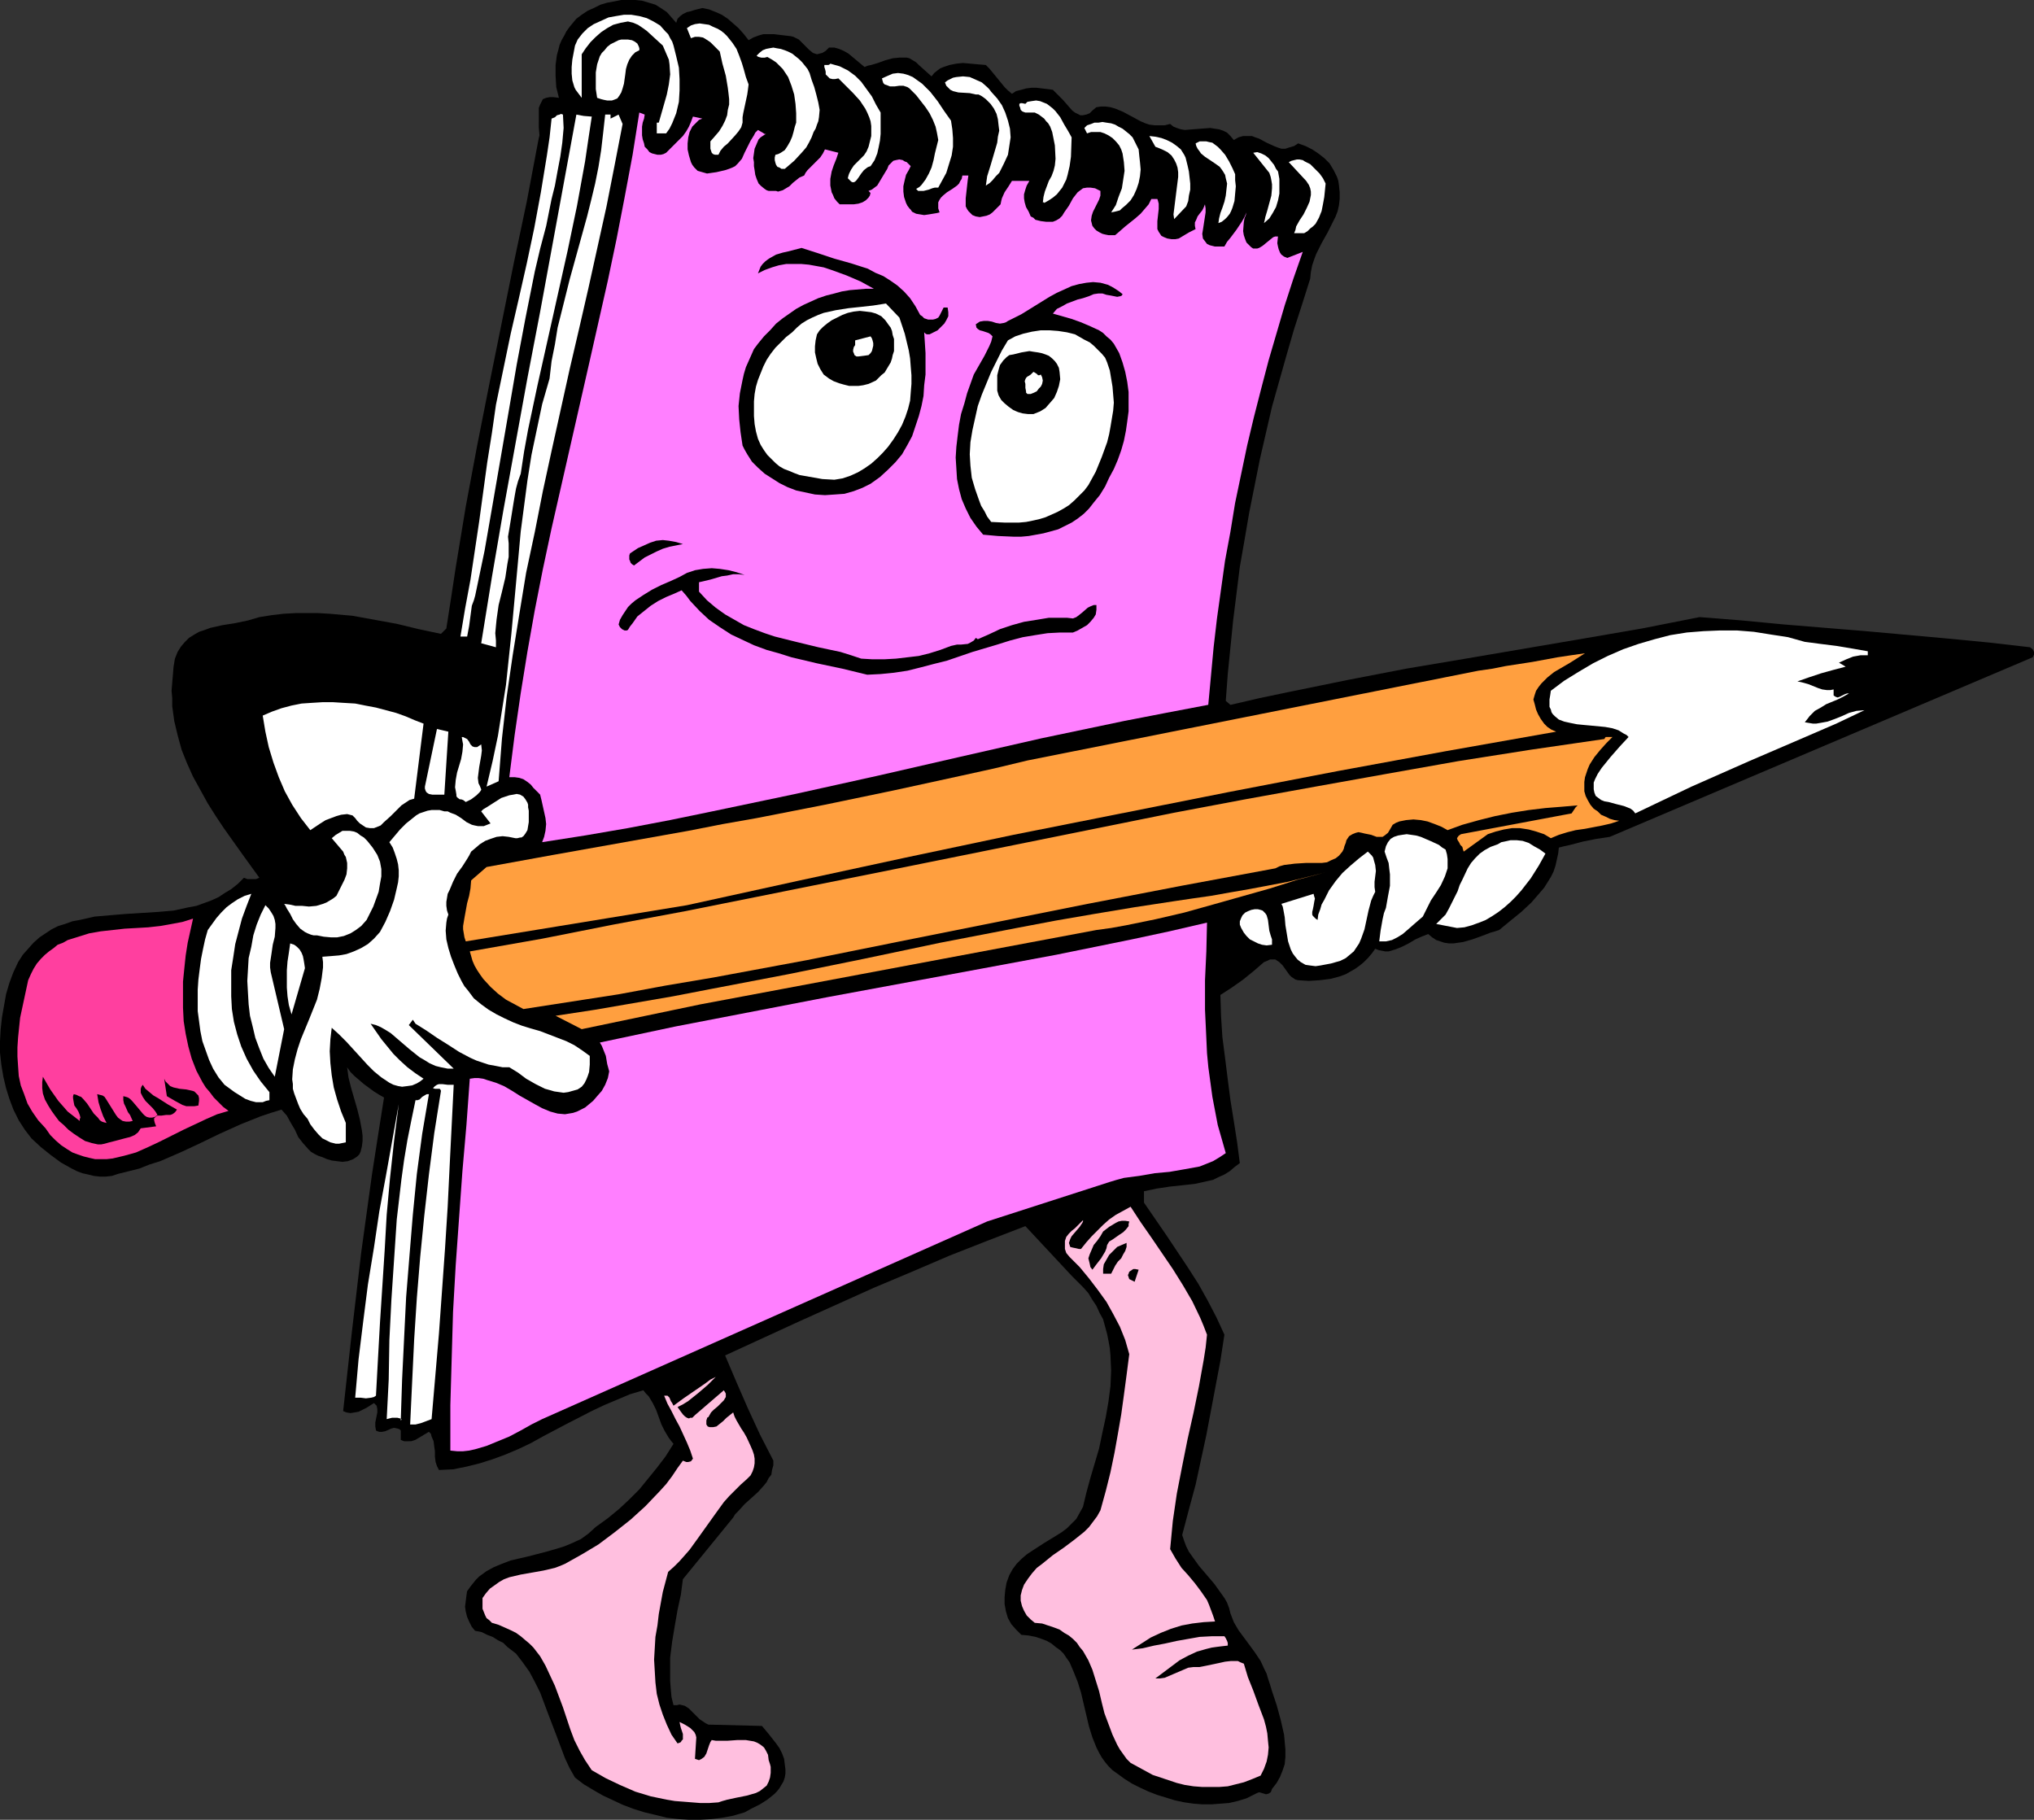
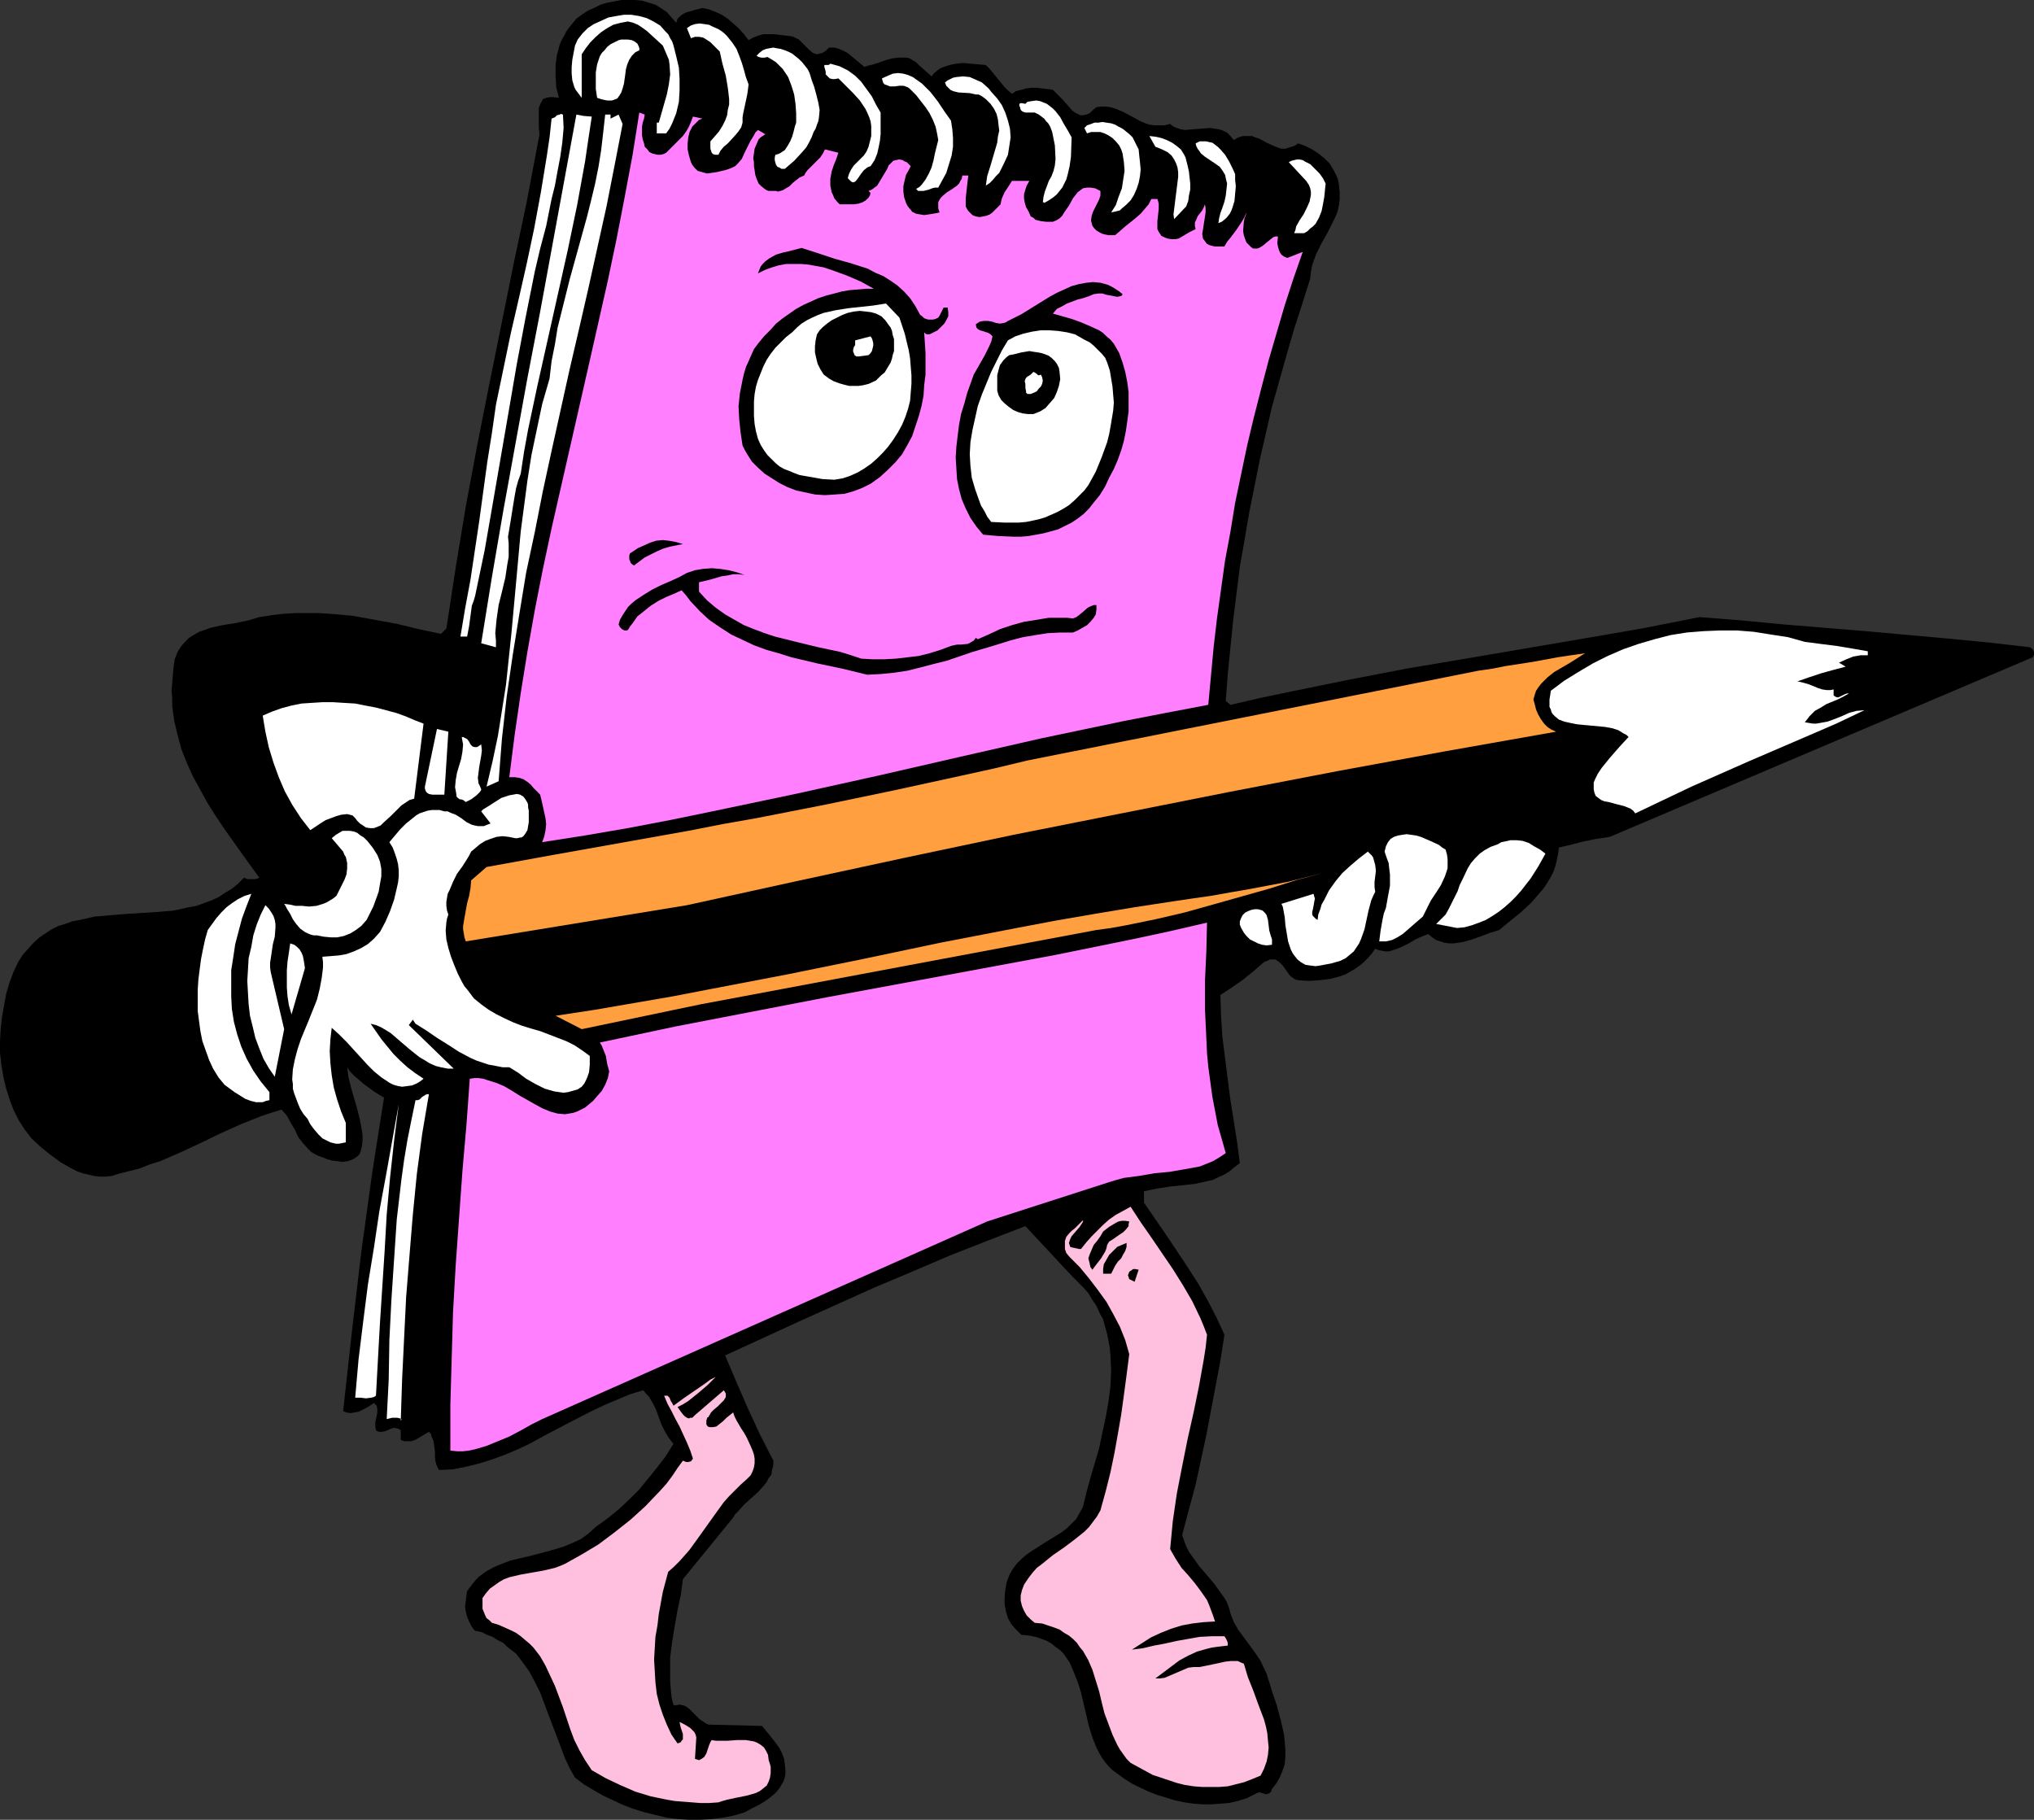
<svg xmlns="http://www.w3.org/2000/svg" xmlns:ns1="http://sodipodi.sourceforge.net/DTD/sodipodi-0.dtd" xmlns:ns2="http://www.inkscape.org/namespaces/inkscape" version="1.0" width="129.766mm" height="116.101mm" id="svg56" ns1:docname="Notebook - Sneaky.wmf">
  <rect width="100%" height="100%" fill="#333333" stroke="none" />
  <ns1:namedview id="namedview56" pagecolor="#ffffff" bordercolor="#000000" borderopacity="0.25" ns2:showpageshadow="2" ns2:pageopacity="0.0" ns2:pagecheckerboard="0" ns2:deskcolor="#d1d1d1" ns2:document-units="mm" />
  <defs id="defs1">
    <pattern id="WMFhbasepattern" patternUnits="userSpaceOnUse" width="6" height="6" x="0" y="0" />
  </defs>
  <path style="fill:#000000;fill-opacity:1;fill-rule:evenodd;stroke:none" d="m 163.054,5.493 0.323,-0.969 0.646,-0.646 0.646,-0.485 0.97,-0.485 0.808,-0.162 0.97,-0.323 1.939,-0.485 1.616,0.323 1.616,0.646 1.454,0.646 1.454,0.969 1.293,1.131 1.293,1.131 1.293,1.454 1.131,1.454 1.131,-0.646 1.293,-0.485 1.131,-0.323 h 1.293 1.293 l 1.293,0.162 2.747,0.323 0.646,0.162 0.646,0.323 0.646,0.323 0.485,0.485 1.939,1.939 0.97,0.808 0.485,0.162 0.485,0.162 0.646,-0.162 0.646,-0.162 0.808,-0.485 0.808,-0.808 h 1.293 l 1.131,0.323 1.131,0.485 1.131,0.646 3.878,3.231 0.808,-0.323 0.808,-0.162 1.616,-0.485 1.778,-0.646 1.778,-0.485 1.616,-0.162 h 0.97 0.808 l 0.646,0.162 0.808,0.485 0.808,0.485 0.646,0.646 3.07,2.747 0.646,-0.808 0.808,-0.646 0.646,-0.485 0.808,-0.323 1.454,-0.485 1.616,-0.323 1.616,-0.162 1.778,0.162 1.778,0.162 1.939,0.162 0.808,0.808 0.808,0.969 1.454,1.777 1.454,1.777 0.808,0.808 0.97,0.808 0.97,-0.646 1.293,-0.323 1.131,-0.323 1.293,-0.162 h 1.293 l 1.293,0.162 2.586,0.323 0.485,0.485 0.646,0.646 1.293,1.293 1.131,1.293 1.131,1.293 0.646,0.485 0.646,0.323 0.646,0.323 h 0.646 l 0.808,-0.162 0.808,-0.323 0.646,-0.646 0.97,-0.808 1.131,-0.162 h 1.131 l 1.131,0.162 1.131,0.323 1.939,0.808 2.101,1.131 2.101,1.131 1.131,0.485 0.97,0.323 1.293,0.162 h 1.131 1.293 l 1.293,-0.323 0.808,0.646 0.808,0.323 0.97,0.323 0.97,0.162 1.939,-0.162 2.101,-0.162 2.101,-0.162 0.97,0.162 1.131,0.162 0.97,0.323 0.97,0.485 0.808,0.808 0.808,0.969 1.131,-0.646 1.131,-0.323 h 0.97 1.131 l 0.808,0.323 0.97,0.323 1.778,0.969 1.778,0.808 0.808,0.323 0.97,0.323 h 0.97 l 0.97,-0.323 1.131,-0.323 0.97,-0.646 1.778,0.646 1.616,0.808 1.454,0.969 1.454,1.131 1.293,1.293 0.97,1.616 0.808,1.616 0.323,0.969 0.162,1.131 0.162,1.616 v 1.616 l -0.162,1.454 -0.323,1.454 -0.485,1.293 -0.646,1.293 -1.293,2.585 -1.454,2.585 -1.293,2.585 -0.485,1.293 -0.485,1.454 -0.323,1.616 -0.162,1.616 -1.939,6.139 -1.939,5.978 -1.778,6.139 -1.778,6.301 -1.778,6.301 -1.454,6.301 -1.454,6.301 -1.293,6.463 -1.293,6.463 -1.131,6.624 -1.131,6.463 -0.808,6.463 -0.808,6.463 -0.646,6.463 -0.646,6.463 -0.485,6.463 1.131,0.969 6.949,-1.616 6.949,-1.454 14.221,-2.908 14.221,-2.747 14.382,-2.423 28.442,-4.847 14.059,-2.423 13.898,-2.747 10.181,0.808 10.181,0.969 19.715,1.616 19.715,1.777 10.019,0.969 9.858,1.131 0.646,0.485 0.323,0.646 v 0.646 l -0.323,0.646 -101.969,43.299 -3.232,0.485 -3.232,0.646 -3.07,0.808 -1.454,0.323 -1.293,0.323 -0.162,1.454 -0.323,1.454 -0.323,1.454 -0.485,1.454 -0.646,1.293 -0.808,1.293 -0.808,1.293 -0.97,1.131 -2.101,2.423 -2.424,2.262 -2.586,2.1 -2.747,2.262 -0.97,0.323 -1.131,0.323 -2.101,0.808 -2.262,0.808 -2.262,0.646 -1.131,0.162 -1.131,0.162 h -1.131 l -1.131,-0.162 -0.97,-0.323 -0.97,-0.323 -0.97,-0.646 -0.97,-0.808 -1.616,0.646 -1.454,0.646 -1.616,0.969 -1.616,0.808 -1.616,0.646 -1.616,0.485 h -0.808 l -0.808,-0.162 -0.808,-0.162 -0.808,-0.323 -0.808,1.131 -0.97,1.131 -0.97,0.969 -0.97,0.808 -1.131,0.808 -1.131,0.646 -1.131,0.646 -1.293,0.485 -1.131,0.323 -1.293,0.323 -2.586,0.323 -2.586,0.162 -2.586,-0.162 -0.646,-0.162 -0.485,-0.323 -0.485,-0.323 -0.485,-0.485 -0.808,-1.131 -0.808,-1.131 -0.808,-0.808 -0.485,-0.323 -0.485,-0.323 h -0.646 -0.646 l -0.646,0.323 -0.808,0.323 -2.424,2.1 -2.586,2.1 -2.747,1.939 -2.747,1.777 0.162,5.17 0.323,5.008 0.646,5.008 0.646,5.17 0.646,5.008 0.808,5.008 0.808,5.17 0.646,5.008 -1.293,0.969 -1.131,0.969 -1.293,0.808 -1.454,0.646 -1.293,0.646 -1.454,0.323 -2.909,0.646 -2.909,0.323 -3.07,0.323 -3.232,0.485 -3.07,0.646 v 2.747 l 5.333,7.755 5.171,7.755 2.586,4.039 2.262,4.039 2.101,4.039 1.939,4.201 -0.97,6.301 -1.131,5.978 -1.131,5.978 -1.131,5.978 -1.293,5.978 -1.293,5.978 -1.616,5.978 -1.616,6.139 0.485,1.454 0.485,1.293 0.646,1.293 0.808,1.131 1.616,2.262 3.717,4.362 1.616,2.262 0.808,1.131 0.646,1.131 0.485,1.293 0.323,1.293 0.808,2.1 1.131,1.939 2.747,3.716 1.293,1.777 1.293,1.939 0.97,2.1 0.485,0.969 0.323,1.131 0.485,1.454 0.485,1.616 1.131,3.393 0.97,3.554 0.808,3.554 0.162,1.777 0.162,1.777 v 1.777 l -0.162,1.777 -0.485,1.454 -0.646,1.616 -0.808,1.454 -1.131,1.454 -0.162,0.485 -0.162,0.323 -0.485,0.323 -0.646,0.162 -0.485,-0.162 -1.131,-0.323 -0.485,0.162 -0.646,0.323 -1.939,0.969 -2.101,0.646 -2.101,0.485 -2.101,0.162 -2.101,0.162 h -2.262 l -2.101,-0.162 -2.262,-0.323 -2.262,-0.485 -2.101,-0.646 -2.101,-0.646 -2.101,-0.808 -2.101,-0.969 -1.939,-0.969 -1.778,-1.131 -1.778,-1.293 -1.131,-0.808 -0.97,-0.969 -0.808,-0.969 -0.808,-1.131 -0.646,-1.131 -0.646,-1.293 -0.97,-2.423 -0.808,-2.585 -0.646,-2.747 -1.293,-5.493 -0.808,-2.585 -0.97,-2.423 -0.97,-2.262 -0.808,-1.131 -0.646,-0.969 -0.808,-0.808 -1.131,-0.808 -0.97,-0.808 -1.131,-0.646 -1.293,-0.485 -1.454,-0.485 -1.616,-0.323 -1.778,-0.162 -0.646,-0.646 -0.646,-0.646 -1.131,-1.293 -0.808,-1.454 -0.485,-1.616 -0.323,-1.777 v -1.616 l 0.162,-1.777 0.323,-1.777 0.646,-1.777 0.808,-1.454 0.97,-1.293 1.293,-1.293 1.131,-0.969 1.454,-0.969 2.747,-1.777 2.909,-1.777 1.293,-0.808 1.293,-0.969 1.131,-1.131 1.131,-1.131 0.808,-1.454 0.808,-1.454 0.808,-3.393 0.97,-3.554 2.101,-7.109 0.808,-3.878 0.808,-3.716 0.646,-3.716 0.485,-3.716 0.162,-3.716 -0.162,-3.716 -0.162,-1.777 -0.323,-1.777 -0.323,-1.616 -0.485,-1.777 -0.485,-1.777 -0.808,-1.454 -0.808,-1.777 -0.97,-1.454 -0.97,-1.616 -1.293,-1.454 -1.293,-1.293 -1.454,-1.454 -11.15,-11.956 -9.211,3.554 -9.05,3.554 -9.05,3.878 -9.211,3.878 -17.938,8.078 -17.938,8.24 2.747,6.463 2.747,6.301 2.909,6.301 3.232,6.301 v 1.131 l -0.323,1.131 -0.162,1.131 -0.646,0.808 -0.485,0.969 -0.646,0.808 -1.454,1.616 -1.616,1.454 -1.616,1.454 -1.454,1.616 -0.808,0.808 -0.485,0.808 -12.12,14.864 -0.485,3.716 -0.808,3.716 -0.646,3.716 -0.646,3.878 -0.485,3.878 v 3.878 1.777 l 0.162,2.1 0.162,1.777 0.485,1.939 h 0.808 l 0.646,-0.162 0.646,0.162 0.646,0.162 0.97,0.646 0.808,0.808 1.778,1.777 0.97,0.646 0.485,0.323 0.646,0.323 12.928,0.323 1.616,1.939 1.778,2.262 0.808,1.131 0.646,1.293 0.485,1.293 0.162,1.293 0.162,1.293 v 0.969 l -0.162,0.969 -0.323,0.969 -0.485,0.808 -0.485,0.808 -0.646,0.808 -0.646,0.646 -1.616,1.293 -1.778,1.131 -1.939,0.969 -1.778,0.969 -2.747,0.808 -2.586,0.485 -2.586,0.323 -2.747,0.162 h -2.747 l -2.586,-0.162 -2.747,-0.323 -2.586,-0.646 -2.747,-0.646 -2.586,-0.808 -2.586,-0.969 -2.424,-1.131 -2.424,-1.131 -2.262,-1.293 -2.424,-1.454 -2.101,-1.616 -1.293,-2.262 -1.131,-2.423 -0.97,-2.585 -0.97,-2.585 -2.101,-5.493 -0.97,-2.585 -0.97,-2.585 -1.293,-2.585 -1.293,-2.423 -1.616,-2.262 -1.616,-2.1 -2.101,-1.616 -0.97,-0.969 -1.293,-0.646 -1.293,-0.808 -1.293,-0.485 -1.293,-0.646 -1.616,-0.323 -0.808,-0.969 -0.646,-1.293 -0.485,-1.131 -0.323,-1.293 -0.162,-1.131 0.162,-1.293 0.162,-1.293 0.162,-1.131 0.808,-1.131 0.646,-0.808 0.646,-0.808 0.808,-0.808 1.778,-1.293 1.778,-0.969 1.939,-0.808 2.101,-0.808 4.202,-0.969 4.363,-1.131 2.262,-0.646 2.101,-0.646 1.939,-0.808 2.101,-0.969 1.778,-1.293 1.778,-1.616 2.909,-2.1 2.747,-2.262 2.424,-2.262 2.424,-2.423 2.101,-2.585 2.101,-2.585 2.101,-2.747 1.939,-3.07 -0.646,-0.808 -0.485,-0.646 -0.97,-1.616 -0.808,-1.616 -1.293,-3.554 -0.808,-1.616 -0.97,-1.616 -0.646,-0.646 -0.646,-0.808 -3.232,0.969 -3.07,1.293 -3.07,1.293 -3.07,1.454 -5.979,3.07 -5.818,3.07 -2.909,1.616 -3.07,1.454 -3.07,1.293 -3.07,1.131 -3.07,0.969 -3.232,0.808 -3.232,0.646 -3.394,0.162 -0.485,-0.969 -0.323,-0.969 -0.162,-1.293 v -1.293 l -0.162,-1.131 -0.162,-1.293 -0.485,-1.131 -0.162,-0.646 -0.485,-0.485 -1.616,0.969 -1.616,0.969 -0.97,0.323 H 98.414 97.445 l -0.808,-0.323 v -2.262 l -0.323,-0.323 -0.485,-0.162 -0.808,-0.162 -0.646,0.162 -1.454,0.646 -0.808,0.162 h -0.646 l -0.485,-0.162 -0.323,-0.162 -0.162,-0.969 v -0.969 l 0.323,-1.616 0.162,-0.808 v -0.808 l -0.162,-0.808 -0.323,-0.323 -0.323,-0.323 -1.778,1.131 -1.939,0.969 -0.97,0.162 -0.97,0.162 -0.97,-0.162 -0.808,-0.323 2.101,-19.065 2.262,-19.226 1.293,-9.371 1.293,-9.371 1.454,-9.371 1.454,-9.209 -1.131,-0.646 -1.293,-0.808 -2.424,-1.777 -1.131,-0.969 -1.131,-0.969 -0.97,-0.969 -0.808,-1.131 0.323,2.423 0.646,2.585 1.454,5.008 0.646,2.585 0.485,2.585 0.162,1.293 v 1.293 l -0.162,1.293 -0.323,1.293 -0.323,0.646 -0.485,0.485 -0.485,0.323 -0.485,0.323 -1.293,0.485 -1.293,0.162 -1.293,-0.162 -1.293,-0.162 -1.131,-0.323 -1.131,-0.485 -0.97,-0.323 -0.97,-0.485 -0.808,-0.485 -0.646,-0.646 -1.293,-1.454 -1.131,-1.454 -0.808,-1.777 -0.97,-1.616 -0.97,-1.777 -1.293,-1.454 -2.586,0.808 -2.424,0.808 -4.848,1.939 -5.01,2.262 -4.686,2.262 -4.848,2.262 -4.848,2.1 -2.586,0.808 -2.424,0.969 -2.586,0.646 -2.586,0.646 -1.454,0.485 -1.454,0.162 h -1.454 l -1.454,-0.162 -1.293,-0.323 -1.454,-0.323 -1.293,-0.485 -1.293,-0.646 -2.586,-1.454 -2.424,-1.777 -2.424,-1.939 -2.262,-2.1 -1.616,-2.1 -1.454,-2.262 L 3.232,267.551 2.262,264.966 1.454,262.38 0.808,259.634 0.323,256.726 0,253.818 v -2.747 l 0.162,-2.908 0.323,-2.908 0.485,-2.747 0.485,-2.747 0.808,-2.747 0.97,-2.585 1.131,-2.423 1.131,-1.777 1.293,-1.454 1.293,-1.454 1.454,-1.293 1.454,-0.969 1.454,-0.969 1.616,-0.808 1.616,-0.485 1.778,-0.646 1.778,-0.323 3.555,-0.808 3.717,-0.323 3.878,-0.323 7.757,-0.485 3.717,-0.323 3.717,-0.808 1.778,-0.323 1.778,-0.646 1.778,-0.646 1.778,-0.808 1.454,-0.969 1.616,-0.969 1.616,-1.293 1.454,-1.454 0.808,0.323 h 1.131 0.97 l 0.808,-0.323 -2.101,-2.908 -2.101,-2.908 -4.363,-6.139 -1.939,-2.908 -1.939,-3.07 -1.778,-3.231 -1.778,-3.231 -1.454,-3.231 -1.293,-3.231 -0.97,-3.554 -0.808,-3.393 -0.485,-3.554 v -1.939 l -0.162,-1.777 0.162,-1.939 0.323,-3.878 0.323,-1.939 0.646,-1.616 0.808,-1.293 0.97,-1.131 0.97,-0.969 1.293,-0.808 1.131,-0.646 1.454,-0.485 1.293,-0.485 2.909,-0.646 3.07,-0.485 3.07,-0.646 2.747,-0.808 3.07,-0.485 2.747,-0.323 2.909,-0.162 h 2.747 2.747 l 2.747,0.162 5.494,0.485 5.333,0.969 5.333,0.969 5.333,1.293 5.333,1.131 1.293,-1.293 1.131,-7.27 1.131,-7.432 2.424,-14.702 2.747,-14.702 2.909,-14.702 5.979,-29.566 3.07,-14.541 2.747,-14.541 0.162,-0.808 0.162,-0.646 -0.162,-1.939 V 28.758 26.82 26.012 l 0.323,-0.808 0.323,-0.646 0.323,-0.646 0.808,-0.323 0.808,-0.162 h 0.97 l 1.293,0.162 -0.646,-2.585 -0.162,-2.747 v -2.585 l 0.323,-2.423 0.323,-1.131 0.323,-1.293 0.485,-1.131 0.646,-1.131 0.485,-0.969 0.808,-1.131 1.616,-1.939 1.293,-0.969 1.454,-0.969 1.454,-0.646 1.616,-0.808 1.616,-0.485 1.778,-0.323 L 149.803,0 h 1.616 1.778 l 1.616,0.162 1.616,0.485 1.616,0.485 1.293,0.808 1.454,0.969 1.131,1.293 z" id="path1" />
  <path style="fill:#ffffff;fill-opacity:1;fill-rule:evenodd;stroke:none" d="m 162.408,10.986 0.646,2.585 0.646,2.747 0.162,2.747 v 2.747 l -0.162,2.747 -0.646,2.747 -0.97,2.423 -0.646,1.293 -0.808,1.131 h -2.262 v -2.585 h 0.485 l 0.646,-2.262 0.646,-2.262 0.646,-2.262 0.485,-2.423 0.323,-2.423 -0.162,-2.423 -0.162,-1.131 -0.485,-1.131 -0.485,-1.131 -0.485,-1.131 -1.939,-1.777 -1.939,-1.777 -1.131,-0.808 -0.97,-0.646 -1.131,-0.485 -1.293,-0.323 -1.778,0.323 -1.778,0.485 -1.454,0.808 -1.454,0.969 -1.293,1.131 -1.293,1.293 -1.131,1.454 -0.97,1.454 v 10.502 l -0.485,-0.646 -0.485,-0.646 -0.485,-0.646 -0.323,-0.646 -0.485,-1.616 -0.162,-1.616 v -1.616 l 0.162,-1.777 0.646,-3.393 0.646,-1.454 1.131,-1.454 1.293,-1.293 1.454,-0.969 1.778,-0.808 1.778,-0.808 1.778,-0.323 1.939,-0.323 h 1.778 l 1.939,0.323 1.778,0.485 1.616,0.808 1.616,0.969 1.293,1.454 0.646,0.646 0.485,0.969 0.485,0.808 z" id="path2" />
  <path style="fill:#ffffff;fill-opacity:1;fill-rule:evenodd;stroke:none" d="m 180.507,20.357 -0.162,1.293 -0.162,1.131 -0.97,4.524 -0.162,0.969 v 1.293 l -0.323,1.131 -0.646,0.969 -0.808,0.969 -1.778,1.939 -0.97,0.808 -0.808,0.969 -0.485,0.969 h -0.808 l -0.485,-0.162 -0.323,-0.323 -0.162,-0.485 -0.162,-0.485 V 35.383 34.09 l 1.131,-1.293 0.97,-1.131 0.808,-1.293 0.646,-1.293 0.485,-1.293 0.162,-1.293 0.323,-1.293 v -1.293 l -0.162,-1.454 -0.162,-1.293 -0.485,-2.908 -0.808,-2.908 -0.646,-2.908 -1.616,-1.616 -0.646,-0.646 -0.97,-0.646 -0.808,-0.485 -0.97,-0.162 h -0.97 l -0.97,0.323 -0.97,-2.423 0.485,-0.323 0.485,-0.323 0.97,-0.323 1.131,-0.162 1.131,0.162 1.131,0.162 0.97,0.485 1.131,0.485 0.808,0.485 0.808,0.646 0.646,0.646 1.293,1.616 0.97,1.454 0.646,1.616 0.646,1.777 0.485,1.616 0.485,1.777 z" id="path3" />
  <path style="fill:#ffffff;fill-opacity:1;fill-rule:evenodd;stroke:none" d="m 154.166,12.117 -0.97,0.485 -0.808,0.808 -0.646,0.969 -0.485,1.131 -0.323,1.131 -0.162,1.293 -0.323,2.262 -0.323,1.131 -0.323,0.969 -0.485,0.808 -0.485,0.646 -0.808,0.323 -0.485,0.162 h -0.646 -0.485 l -0.808,-0.162 -0.646,-0.162 -0.97,-0.323 -0.323,-2.1 v -1.939 -2.1 l 0.323,-1.939 0.323,-0.969 0.323,-0.969 0.485,-0.808 0.646,-0.646 0.646,-0.808 0.808,-0.646 0.97,-0.485 0.97,-0.485 0.646,-0.162 h 0.808 0.808 l 0.97,0.162 0.646,0.323 0.646,0.485 0.323,0.646 0.162,0.485 z" id="path4" />
  <path style="fill:#ffffff;fill-opacity:1;fill-rule:evenodd;stroke:none" d="m 195.213,17.611 0.485,1.616 0.646,1.777 0.485,1.777 0.485,1.939 0.323,1.777 -0.162,1.777 -0.162,0.969 -0.323,0.808 -0.323,0.969 -0.485,0.808 -0.485,1.293 -0.646,1.293 -0.646,1.131 -0.97,1.131 -1.939,2.1 -2.262,1.939 h -0.808 l -0.485,-0.323 -0.485,-0.162 -0.323,-0.485 -0.162,-0.485 -0.162,-0.646 v -0.646 l 0.162,-0.646 0.646,-0.162 0.646,-0.323 0.97,-0.646 0.646,-0.969 0.646,-1.131 0.485,-1.131 0.323,-1.131 0.323,-1.293 0.323,-0.969 v -2.262 l -0.162,-2.262 -0.323,-2.262 -0.646,-2.1 -0.808,-2.1 -0.646,-0.969 -0.646,-0.969 -0.808,-0.808 -0.808,-0.808 -0.97,-0.646 -1.131,-0.646 -0.646,0.162 h -0.808 l -0.646,-0.162 -0.323,-0.162 -0.162,-0.162 0.646,-0.646 0.808,-0.646 0.808,-0.323 0.808,-0.162 0.97,-0.162 0.808,0.162 0.97,0.162 0.97,0.323 0.808,0.323 0.97,0.485 0.808,0.646 0.808,0.646 0.808,0.808 0.646,0.808 0.646,0.808 z" id="path5" />
  <path style="fill:#ffffff;fill-opacity:1;fill-rule:evenodd;stroke:none" d="m 212.342,27.143 v 5.17 l -0.162,1.616 -0.323,1.616 -0.323,1.454 -0.646,1.616 -0.97,1.454 -0.485,0.162 -0.323,0.162 -0.808,0.646 -0.646,0.808 -0.646,0.969 -0.485,0.646 -0.323,0.323 -0.323,0.162 h -0.323 l -0.323,-0.162 -0.323,-0.323 -0.485,-0.485 0.162,-0.646 0.162,-0.485 0.485,-0.969 0.646,-0.969 0.808,-0.808 1.616,-1.616 0.646,-0.969 0.485,-1.131 0.323,-1.293 0.323,-1.293 v -1.293 -1.131 l -0.162,-1.131 -0.323,-0.969 -0.485,-1.131 -0.485,-0.969 -1.293,-1.939 -1.616,-1.777 -1.778,-1.777 -1.778,-1.777 -0.808,0.162 h -0.646 l -0.646,-0.162 -0.323,-0.323 -0.323,-0.323 -0.323,-0.323 v -0.646 l -0.162,-0.646 -0.162,-0.485 v -0.323 -0.162 h 0.323 0.646 l 0.323,-0.162 0.162,-0.162 1.131,0.323 1.131,0.323 0.97,0.485 0.97,0.485 1.778,1.293 1.454,1.454 1.293,1.777 1.293,1.777 0.97,1.939 z" id="path6" />
  <path style="fill:#ffffff;fill-opacity:1;fill-rule:evenodd;stroke:none" d="m 229.31,29.082 0.323,2.1 0.162,2.1 v 2.1 l -0.323,2.1 -0.646,2.1 -0.646,2.1 -0.97,1.777 -0.97,1.777 h -0.808 l -0.646,0.162 -0.808,0.323 -1.293,0.323 h -0.646 -0.646 l -0.485,-0.485 0.808,-0.485 0.485,-0.485 0.97,-1.293 0.808,-1.454 0.646,-1.454 0.485,-1.777 0.323,-1.616 0.808,-3.231 -0.323,-1.777 -0.323,-1.454 -0.646,-1.616 -0.808,-1.616 -0.97,-1.454 -1.131,-1.454 -1.131,-1.454 -1.293,-1.293 -0.323,-0.323 -0.485,-0.323 -0.485,-0.162 -0.485,-0.162 h -0.97 l -1.131,0.162 h -1.131 l -0.808,-0.323 -0.485,-0.162 -0.323,-0.323 -0.162,-0.485 -0.162,-0.646 1.454,-0.646 1.131,-0.485 1.293,-0.162 1.293,0.162 1.131,0.323 1.131,0.485 1.131,0.808 1.131,0.808 0.97,0.969 0.97,0.969 1.778,2.262 1.616,2.423 z" id="path7" />
  <path style="fill:#ffffff;fill-opacity:1;fill-rule:evenodd;stroke:none" d="m 239.006,22.134 1.454,1.616 1.131,1.616 0.808,1.777 0.646,1.939 0.485,1.939 0.162,2.1 -0.323,2.1 -0.323,2.1 -0.97,2.1 -1.131,2.262 -0.808,0.808 -0.808,0.969 -0.646,0.646 -0.97,0.646 0.162,-1.131 0.162,-1.131 0.808,-2.585 0.808,-2.747 0.808,-2.747 0.162,-1.454 0.323,-1.454 -0.162,-1.293 -0.162,-1.454 -0.323,-1.293 -0.646,-1.293 -0.808,-1.131 -1.131,-1.131 -0.646,-0.485 -0.485,-0.323 -0.646,-0.323 h -0.646 l -1.454,-0.323 -2.747,-0.162 -1.293,-0.323 -0.646,-0.323 -0.485,-0.485 -0.485,-0.485 -0.323,-0.808 0.646,-0.485 0.646,-0.323 0.646,-0.323 0.808,-0.162 1.616,-0.162 1.616,0.162 1.454,0.646 1.454,0.646 1.293,1.131 0.485,0.485 z" id="path8" />
  <path style="fill:#ffffff;fill-opacity:1;fill-rule:evenodd;stroke:none" d="m 258.398,33.121 -0.162,4.685 -0.323,2.262 -0.485,2.1 -0.323,1.131 -0.485,0.969 -0.485,0.969 -0.646,0.808 -0.646,0.808 -0.97,0.808 -0.97,0.646 -1.131,0.646 v -0.162 h -0.323 v 0.162 l 0.162,-1.454 0.323,-1.293 0.485,-1.293 0.485,-1.293 0.646,-1.131 0.485,-1.293 0.323,-1.293 0.162,-1.616 -0.162,-3.231 -0.323,-1.616 -0.323,-1.616 -0.485,-1.293 -0.485,-0.808 -0.485,-0.485 -0.485,-0.646 -0.646,-0.485 -0.646,-0.485 -0.97,-0.485 h -2.262 l -0.485,-0.162 -0.323,-0.162 -0.323,-0.323 -0.162,-0.646 -0.162,-0.323 v -0.323 -0.162 l 0.323,-0.162 h 0.323 l 0.808,0.162 0.162,-0.162 0.323,-0.323 0.97,-0.162 1.131,-0.162 0.97,0.162 0.808,0.323 0.808,0.323 0.646,0.485 0.808,0.646 0.646,0.646 1.131,1.454 0.97,1.777 0.97,1.616 z" id="path9" />
  <path style="fill:#ff7fff;fill-opacity:1;fill-rule:evenodd;stroke:none" d="m 155.459,27.628 -0.162,0.969 -0.323,0.969 -0.162,0.969 v 0.969 1.131 l 0.162,0.969 0.323,0.969 0.162,0.808 0.646,0.646 0.485,0.646 0.646,0.323 0.646,0.162 0.646,0.162 h 0.808 l 0.646,-0.162 0.646,-0.323 2.101,-2.1 1.939,-1.939 0.808,-1.131 0.646,-1.131 0.485,-1.131 0.485,-1.293 2.262,0.485 -0.808,0.323 -0.646,0.646 -0.485,0.485 -0.485,0.485 -0.646,1.293 -0.323,1.293 -0.162,1.454 v 1.454 l 0.323,1.454 0.485,1.616 0.323,0.646 0.485,0.646 0.323,0.323 0.485,0.485 1.131,0.323 1.131,0.323 1.131,-0.162 1.131,-0.162 2.101,-0.485 0.97,-0.323 0.808,-0.323 0.646,-0.323 0.646,-0.646 0.97,-1.131 0.646,-1.454 1.454,-2.908 0.808,-1.293 0.323,-0.646 0.646,-0.646 1.131,0.646 0.485,0.323 h 0.323 l 0.323,-0.162 -0.646,0.323 -0.485,0.323 -0.485,0.323 -0.485,0.485 -0.485,1.131 -0.485,1.131 -0.162,1.131 -0.162,1.131 0.162,0.969 v 0.969 l 0.162,0.969 0.162,1.131 0.323,0.969 0.485,1.131 0.646,0.646 0.808,0.646 0.485,0.323 0.485,0.162 h 0.485 0.646 0.646 l 0.485,0.162 1.131,-0.323 0.808,-0.485 0.808,-0.485 0.808,-0.808 0.808,-0.646 0.808,-0.646 1.131,-0.485 0.323,-0.646 0.485,-0.646 0.646,-0.646 0.808,-0.808 1.616,-1.616 0.646,-0.969 0.485,-0.969 3.232,0.808 -0.485,1.454 -0.646,1.616 -0.485,1.454 -0.323,1.777 v 1.616 l 0.162,0.808 0.162,0.808 0.323,0.646 0.323,0.808 0.646,0.808 0.646,0.646 h 1.131 1.131 1.131 l 1.131,-0.162 0.97,-0.323 0.808,-0.485 0.646,-0.646 0.323,-0.485 0.162,-0.646 -0.485,-0.485 0.808,-0.323 0.646,-0.485 0.646,-0.485 0.485,-0.808 0.97,-1.616 0.97,-1.616 0.323,-0.808 0.646,-0.646 0.485,-0.485 0.646,-0.162 0.808,-0.162 0.808,0.162 0.485,0.323 0.485,0.162 0.485,0.485 0.485,0.485 -0.485,0.969 -0.646,1.131 -0.323,1.293 -0.323,1.454 V 46.207 l 0.162,1.293 0.485,1.454 0.323,0.646 0.485,0.646 0.323,0.323 0.323,0.485 0.97,0.485 0.97,0.162 0.97,0.162 1.131,-0.162 0.97,-0.162 0.97,-0.162 0.646,-0.162 -0.323,-0.969 v -0.808 -0.646 l 0.323,-0.646 0.323,-0.485 0.485,-0.485 0.97,-0.808 1.293,-0.808 1.131,-0.808 0.485,-0.485 0.323,-0.646 0.323,-0.485 0.162,-0.808 h 1.454 l -0.162,1.131 -0.162,1.454 -0.323,2.908 v 1.293 0.646 l 0.323,0.646 0.323,0.485 0.485,0.485 0.485,0.485 0.808,0.323 0.97,0.162 0.808,-0.162 0.808,-0.162 0.808,-0.323 0.646,-0.485 0.646,-0.646 1.293,-1.293 0.162,-0.808 0.162,-0.646 0.646,-1.454 0.97,-1.454 0.808,-1.293 h 4.202 l -0.646,1.131 -0.323,0.969 -0.323,1.131 v 0.969 l 0.162,0.969 0.323,1.131 0.646,1.131 0.485,1.131 0.646,0.323 0.485,0.485 0.646,0.162 0.646,0.162 1.293,0.162 h 1.616 l 0.808,-0.323 0.808,-0.485 0.646,-0.646 0.485,-0.808 1.131,-1.616 0.97,-1.777 1.131,-1.454 0.646,-0.485 0.646,-0.485 0.97,-0.162 h 0.808 l 1.131,0.162 0.646,0.323 0.646,0.323 v 0.646 0.485 l -0.323,0.969 -0.97,1.939 -0.485,0.969 -0.323,0.969 -0.162,1.131 0.162,0.646 0.162,0.646 0.485,0.646 0.485,0.485 0.808,0.485 0.646,0.323 0.646,0.162 0.808,0.162 h 0.808 0.808 l 1.131,-0.969 1.293,-1.131 2.424,-1.939 1.293,-1.131 0.97,-1.131 0.97,-1.131 0.646,-1.293 h 1.454 l 0.162,0.485 0.162,0.646 v 1.293 l -0.162,1.454 -0.162,1.454 v 1.293 0.646 l 0.323,0.646 0.323,0.485 0.323,0.485 0.646,0.323 0.808,0.323 0.97,0.162 h 0.97 l 0.808,-0.162 0.808,-0.485 1.616,-0.969 1.616,-0.808 -0.162,-0.808 v -0.808 l 0.323,-0.646 0.323,-0.808 0.485,-0.646 0.646,-0.808 0.323,-0.646 0.323,-0.808 0.162,0.969 v 0.969 l -0.323,2.1 -0.323,2.1 -0.162,0.969 0.162,1.131 0.485,0.646 0.485,0.646 0.646,0.323 0.646,0.162 0.646,0.162 h 0.808 1.454 l 0.646,-1.131 0.808,-0.969 1.454,-1.939 1.293,-1.939 0.646,-1.131 0.485,-1.131 -0.162,0.646 -0.323,0.808 -0.162,0.969 -0.162,2.1 0.162,0.969 0.323,0.969 0.323,0.808 0.646,0.646 0.485,0.485 0.485,0.323 h 0.485 0.485 l 0.485,-0.162 0.808,-0.485 1.778,-1.454 0.808,-0.646 0.485,-0.162 h 0.646 l -0.162,1.616 0.162,0.808 0.162,0.646 0.323,0.808 0.323,0.485 0.646,0.485 0.808,0.323 3.717,-1.454 -2.262,6.463 -2.101,6.463 -1.939,6.624 -1.939,6.624 -1.778,6.786 -1.778,6.947 -1.616,6.786 -1.454,6.947 -1.454,6.947 -1.131,6.947 -1.293,6.947 -0.97,6.947 -0.97,6.947 -0.808,6.947 -0.646,6.947 -0.646,6.947 -10.181,1.939 -10.019,1.939 -20.038,4.201 -19.877,4.524 -19.715,4.524 -19.715,4.362 -20.038,4.201 -10.181,2.1 -10.181,1.939 -10.342,1.777 -10.342,1.616 0.485,-1.293 0.323,-1.454 0.162,-1.616 -0.162,-1.454 -0.323,-1.454 -0.323,-1.454 -0.323,-1.454 -0.323,-1.293 -1.616,-1.616 -0.646,-0.808 -0.808,-0.646 -0.97,-0.646 -0.97,-0.323 -1.131,-0.162 h -1.293 l 1.293,-10.179 1.454,-10.017 1.616,-10.017 1.778,-10.017 1.939,-9.855 2.101,-9.855 4.525,-19.872 4.525,-19.872 4.525,-20.034 2.101,-10.017 1.939,-10.017 1.939,-10.34 1.616,-10.179 z" id="path10" />
  <path style="fill:#ffffff;fill-opacity:1;fill-rule:evenodd;stroke:none" d="m 135.744,27.628 0.162,3.231 -0.323,3.554 -0.485,3.393 -0.646,3.393 -0.646,3.554 -0.808,3.231 -0.646,3.231 -0.323,1.616 -0.323,1.616 -1.454,5.493 -1.293,5.493 -2.262,11.31 -2.101,11.148 -1.939,11.31 -3.878,22.457 -1.939,11.148 -2.262,10.825 -0.323,1.131 -0.485,1.293 -0.323,2.423 -0.323,2.423 -0.485,2.585 h -1.616 l 1.131,-6.786 1.293,-6.947 2.101,-14.056 1.939,-14.218 1.131,-7.109 0.97,-6.786 1.778,-8.563 1.778,-8.563 1.939,-8.401 1.939,-8.563 1.778,-8.401 1.616,-8.724 1.454,-8.886 0.646,-4.362 0.485,-4.524 0.808,-0.323 0.485,-0.485 0.646,-0.162 0.323,-0.162 z" id="path11" />
  <path style="fill:#ffffff;fill-opacity:1;fill-rule:evenodd;stroke:none" d="m 142.693,28.112 -0.808,5.332 -0.808,5.493 -0.97,5.332 -0.97,5.332 -2.262,10.825 -4.848,21.65 -2.424,10.825 -2.262,10.663 -0.97,5.332 -0.808,5.332 -0.646,1.777 -0.485,1.777 -0.323,1.777 -0.323,1.939 -0.646,4.039 -0.646,3.878 0.162,1.616 v 1.616 1.616 l -0.323,1.777 -0.485,3.231 -0.808,3.393 -0.808,3.231 -0.485,3.393 -0.162,1.616 -0.162,1.777 0.162,1.777 v 1.616 l -3.555,-0.969 2.586,-15.995 2.747,-15.995 5.818,-31.99 3.07,-15.995 2.909,-15.833 2.909,-15.833 2.909,-15.833 1.778,0.323 z" id="path12" />
  <path style="fill:#ffffff;fill-opacity:1;fill-rule:evenodd;stroke:none" d="m 147.217,28.597 1.939,-0.969 0.97,2.262 -1.939,10.017 -1.939,9.855 -4.363,19.711 -2.262,9.855 -2.262,9.694 -4.363,19.711 -2.101,9.694 -1.939,9.855 -2.101,9.855 -1.616,9.855 -1.616,10.017 -1.454,10.017 -1.131,10.017 -0.808,10.34 -1.454,0.646 -1.454,0.646 1.454,-6.139 1.293,-6.139 0.97,-6.139 0.97,-6.139 0.646,-6.139 0.646,-6.139 1.131,-12.279 1.131,-12.44 0.808,-6.139 0.808,-6.139 0.97,-6.139 1.293,-6.139 1.293,-6.139 1.778,-6.139 0.485,-4.201 0.808,-4.039 0.646,-4.039 0.97,-3.878 1.939,-7.755 2.101,-7.594 2.101,-7.594 0.97,-3.878 0.97,-4.039 0.808,-4.039 0.646,-4.039 0.485,-4.201 0.485,-4.362 h 1.293 z" id="path13" />
  <path style="fill:#ffffff;fill-opacity:1;fill-rule:evenodd;stroke:none" d="m 274.558,36.029 0.162,1.616 0.162,1.454 0.162,1.777 -0.162,1.616 -0.323,1.616 -0.485,1.454 -0.646,1.454 -0.808,1.293 -1.131,1.131 -0.97,0.808 -0.485,0.485 -0.646,0.162 -0.646,0.162 -0.808,0.162 1.131,-1.777 0.646,-1.939 0.808,-2.1 0.323,-2.1 0.323,-2.1 -0.162,-2.1 -0.323,-2.1 -0.323,-0.969 -0.485,-0.969 -0.808,-0.969 -0.808,-0.808 -0.97,-0.646 -0.97,-0.485 -0.97,-0.323 h -1.131 -1.131 l -0.97,0.323 -0.646,-1.293 0.646,-0.646 0.97,-0.323 0.808,-0.323 h 0.97 l 0.97,-0.162 0.97,0.162 1.131,0.162 0.97,0.323 0.808,0.485 0.97,0.485 0.808,0.646 0.808,0.646 0.808,0.808 0.485,0.969 0.485,0.969 z" id="path14" />
  <path style="fill:#ffffff;fill-opacity:1;fill-rule:evenodd;stroke:none" d="m 286.032,38.614 0.323,1.293 0.323,1.454 0.162,1.454 0.162,1.454 v 1.454 l -0.323,1.454 -0.162,1.293 -0.485,1.293 -2.909,3.07 -0.162,-1.131 0.162,-1.293 0.323,-2.585 0.323,-2.585 0.323,-2.585 v -1.131 l -0.162,-1.131 -0.323,-0.969 -0.485,-0.969 -0.646,-0.969 -0.97,-0.808 -1.293,-0.646 -0.808,-0.323 -0.808,-0.323 -1.454,-2.585 1.454,0.162 1.454,0.323 1.293,0.485 1.293,0.646 1.131,0.808 0.97,0.808 0.808,1.293 0.323,0.646 z" id="path15" />
  <path style="fill:#ffffff;fill-opacity:1;fill-rule:evenodd;stroke:none" d="m 297.828,42.007 v 1.454 l 0.162,1.454 -0.162,1.777 -0.162,1.777 -0.485,1.616 -0.323,0.808 -0.323,0.646 -0.646,0.808 -0.485,0.485 -0.808,0.646 -0.808,0.323 0.162,-1.131 0.323,-1.293 0.485,-1.293 0.485,-1.454 0.323,-1.454 0.162,-1.454 0.162,-1.454 -0.323,-1.293 -0.162,-0.808 -0.485,-0.808 -0.323,-0.485 -0.485,-0.646 -1.131,-0.808 -2.424,-1.616 -0.97,-0.808 -0.323,-0.485 -0.485,-0.646 -0.323,-0.646 -0.162,-0.646 0.97,-0.485 h 0.808 0.808 l 0.646,0.162 0.808,0.162 0.646,0.485 0.646,0.485 0.646,0.646 1.131,1.293 0.97,1.616 0.808,1.616 z" id="path16" />
-   <path style="fill:#ffffff;fill-opacity:1;fill-rule:evenodd;stroke:none" d="m 308.171,41.36 0.323,1.777 v 1.777 1.777 l -0.323,1.616 -0.485,1.616 -0.808,1.454 -0.808,1.293 -1.293,1.131 0.162,-0.646 0.162,-0.808 0.485,-1.616 0.485,-1.777 0.485,-1.777 0.162,-1.777 v -0.969 l -0.162,-0.969 -0.162,-0.808 -0.323,-0.969 -0.646,-0.808 -0.646,-0.808 -2.586,-3.231 0.97,-0.162 0.97,0.323 0.97,0.485 0.808,0.646 0.646,0.808 0.646,0.808 0.485,0.969 z" id="path17" />
  <path style="fill:#ffffff;fill-opacity:1;fill-rule:evenodd;stroke:none" d="m 319.644,44.269 -0.162,1.616 -0.162,1.616 -0.323,1.777 -0.323,1.616 -0.646,1.616 -0.808,1.454 -0.646,0.646 -0.646,0.485 -0.646,0.646 -0.808,0.485 h -2.424 l 0.323,-0.808 0.162,-0.808 0.808,-1.454 0.97,-1.454 0.808,-1.616 0.646,-1.454 0.162,-0.808 0.162,-0.808 V 46.207 l -0.162,-0.808 -0.323,-0.808 -0.646,-0.969 -4.202,-4.524 0.646,-0.323 0.646,-0.162 0.646,-0.162 h 0.646 l 0.808,0.162 0.485,0.323 1.293,0.646 1.131,1.131 1.131,1.131 0.808,1.131 z" id="path18" />
  <path style="fill:#000000;fill-opacity:1;fill-rule:evenodd;stroke:none" d="m 221.877,75.935 0.485,0.323 0.485,0.485 0.485,0.162 0.485,0.162 h 0.646 0.485 l 0.646,-0.162 0.646,-0.323 0.323,-0.485 0.323,-0.646 0.323,-0.646 0.323,-0.646 h 0.97 l 0.162,1.131 v 0.969 l -0.485,0.969 -0.485,0.808 -0.808,0.808 -0.808,0.808 -0.97,0.485 -0.97,0.485 h -0.646 l -0.323,-0.162 -0.323,-0.323 0.323,5.008 v 2.585 2.585 l -0.323,2.585 -0.162,2.585 -0.485,2.423 -0.646,2.423 -0.808,2.423 -0.808,2.423 -1.131,2.1 -1.293,2.262 -1.616,1.939 -1.778,1.777 -1.939,1.777 -2.262,1.616 -0.97,0.485 -0.97,0.485 -2.101,0.808 -2.262,0.646 -2.262,0.162 -2.424,0.162 -2.424,-0.162 -2.262,-0.485 -2.262,-0.485 -2.101,-0.808 -1.939,-0.969 -1.778,-1.131 -1.778,-1.131 -1.616,-1.454 -1.454,-1.454 -1.131,-1.777 -0.646,-1.131 -0.485,-0.969 -0.485,-3.231 -0.323,-3.07 -0.162,-3.231 0.323,-3.07 0.646,-3.231 0.323,-1.454 0.485,-1.616 0.646,-1.454 0.646,-1.454 0.646,-1.454 0.97,-1.293 1.454,-1.777 1.454,-1.454 1.454,-1.616 1.616,-1.293 1.616,-1.131 1.616,-1.131 1.778,-0.969 1.778,-0.808 1.778,-0.808 1.939,-0.646 1.939,-0.485 1.778,-0.485 1.939,-0.323 1.939,-0.162 1.939,-0.162 h 1.939 l -3.232,-1.777 -3.394,-1.454 -3.555,-1.293 -1.939,-0.646 -1.778,-0.323 -1.778,-0.323 -1.778,-0.162 h -1.939 -1.778 l -1.778,0.323 -1.616,0.485 -1.778,0.646 -1.616,0.808 0.323,-0.808 0.323,-0.808 0.485,-0.646 0.646,-0.646 0.646,-0.485 0.485,-0.323 1.454,-0.808 1.616,-0.485 1.454,-0.323 3.07,-0.808 4.04,1.293 3.878,1.293 4.04,1.131 4.04,1.293 1.778,0.969 1.939,0.808 1.778,1.131 1.616,1.131 1.616,1.454 1.454,1.616 1.293,1.939 z" id="path19" />
  <path style="fill:#000000;fill-opacity:1;fill-rule:evenodd;stroke:none" d="m 270.68,70.927 -0.162,0.323 -0.323,0.162 -0.808,0.162 -0.808,-0.162 -0.808,-0.162 -0.97,-0.162 -0.97,-0.323 h -0.97 l -1.131,0.162 -1.131,0.485 -1.454,0.485 -1.293,0.323 -1.293,0.485 -1.293,0.485 -1.131,0.646 -1.293,0.646 -0.97,1.131 2.262,0.646 2.262,0.646 2.262,0.808 2.262,0.969 2.101,0.969 0.97,0.646 0.808,0.808 0.97,0.808 0.808,0.969 0.646,1.131 0.646,1.131 0.808,2.262 0.646,2.262 0.485,2.423 0.323,2.423 v 2.262 2.423 l -0.323,2.423 -0.323,2.262 -0.485,2.423 -0.646,2.262 -0.808,2.262 -0.97,2.262 -1.131,2.1 -0.97,2.1 -1.293,2.1 -1.454,1.777 -1.131,1.454 -1.293,1.293 -1.454,1.131 -1.454,0.969 -1.616,0.808 -1.616,0.808 -1.778,0.485 -1.778,0.485 -1.778,0.323 -1.778,0.323 -1.778,0.162 h -1.939 l -3.717,-0.162 -3.555,-0.323 -1.616,-1.939 -1.454,-2.1 -1.131,-2.262 -0.97,-2.262 -0.646,-2.423 -0.485,-2.423 -0.162,-2.585 -0.162,-2.585 0.162,-2.585 0.323,-2.747 0.323,-2.585 0.485,-2.585 0.808,-2.585 0.646,-2.423 0.808,-2.262 0.808,-2.262 1.293,-2.262 1.293,-2.262 1.131,-2.262 0.485,-1.131 0.323,-1.293 -0.485,-0.485 -0.485,-0.323 -1.454,-0.485 -0.646,-0.162 -0.485,-0.323 -0.323,-0.323 -0.162,-0.808 0.485,-0.323 0.485,-0.323 0.97,-0.162 h 0.97 l 0.97,0.162 0.97,0.323 0.97,0.162 0.97,-0.162 0.485,-0.162 0.485,-0.323 1.616,-0.808 1.616,-0.808 3.394,-2.1 3.394,-2.1 1.778,-0.969 1.778,-0.808 1.778,-0.808 1.778,-0.485 1.778,-0.323 1.616,-0.162 1.778,0.162 1.778,0.485 0.97,0.485 0.808,0.485 0.97,0.646 z" id="path20" />
  <path style="fill:#ffffff;fill-opacity:1;fill-rule:evenodd;stroke:none" d="m 216.867,76.581 1.293,3.878 0.97,4.039 0.323,1.939 0.162,2.1 0.162,1.939 v 2.1 l -0.162,1.939 -0.162,2.1 -0.485,1.939 -0.646,1.939 -0.808,1.939 -0.97,1.777 -1.131,1.777 -1.293,1.777 -1.293,1.454 -1.293,1.293 -1.454,1.293 -1.616,1.131 -1.616,0.969 -1.778,0.808 -1.939,0.646 -1.939,0.323 -2.909,-0.162 -2.747,-0.485 -2.747,-0.485 -1.293,-0.485 -1.131,-0.485 -1.293,-0.485 -1.131,-0.646 -0.97,-0.808 -0.97,-0.969 -0.97,-0.969 -0.808,-1.131 -0.808,-1.293 -0.646,-1.454 -0.485,-1.777 -0.323,-1.777 -0.162,-1.939 v -1.777 -1.777 l 0.162,-1.777 0.323,-1.777 0.485,-1.616 0.646,-1.616 0.646,-1.616 0.808,-1.616 0.97,-1.454 1.131,-1.454 1.293,-1.293 1.293,-1.293 1.454,-1.131 1.131,-1.131 1.131,-0.969 1.293,-0.808 1.293,-0.646 1.454,-0.646 1.293,-0.485 2.909,-0.646 3.07,-0.485 3.07,-0.323 2.909,-0.323 3.07,-0.485 z" id="path21" />
  <path style="fill:#000000;fill-opacity:1;fill-rule:evenodd;stroke:none" d="m 215.089,79.813 0.162,0.969 0.323,0.969 v 0.969 0.969 0.969 l -0.323,0.969 -0.162,0.808 -0.323,0.969 -0.485,0.808 -0.485,0.808 -0.485,0.808 -0.808,0.646 -0.646,0.646 -0.646,0.646 -1.778,0.808 -1.293,0.323 -1.131,0.162 h -1.131 -1.131 l -1.293,-0.323 -1.131,-0.323 -1.293,-0.485 -1.131,-0.646 -0.646,-0.485 -0.646,-0.485 -0.808,-1.293 -0.646,-1.293 -0.323,-1.293 -0.323,-1.454 v -1.454 l 0.162,-1.454 0.323,-1.454 0.646,-0.969 0.808,-0.808 0.97,-0.808 1.131,-0.808 1.293,-0.646 1.293,-0.646 1.293,-0.485 1.454,-0.323 1.454,-0.162 1.454,0.162 1.293,0.162 1.131,0.323 1.293,0.646 0.97,0.969 0.808,1.131 0.485,0.646 z" id="path22" />
  <path style="fill:#ffffff;fill-opacity:1;fill-rule:evenodd;stroke:none" d="m 266.963,87.406 0.646,1.939 0.323,1.939 0.323,1.939 0.162,1.939 0.162,1.939 -0.162,1.939 -0.323,1.939 -0.323,1.939 -0.323,1.777 -0.485,1.939 -1.293,3.554 -1.454,3.554 -1.778,3.231 -0.97,1.293 -1.293,1.293 -1.131,1.131 -1.293,1.131 -1.293,0.808 -1.454,0.808 -1.454,0.646 -1.454,0.646 -1.616,0.485 -1.454,0.323 -1.616,0.323 -1.778,0.162 h -1.616 -1.616 l -3.394,-0.162 -0.97,-1.293 -0.646,-1.293 -0.808,-1.293 -0.485,-1.293 -0.97,-2.747 -0.808,-2.747 -0.323,-2.908 -0.162,-2.747 0.162,-2.908 0.485,-2.908 0.646,-2.908 0.646,-2.908 0.97,-2.747 1.131,-2.747 1.131,-2.747 1.293,-2.585 1.293,-2.585 1.454,-2.423 1.778,-0.969 1.939,-0.646 2.101,-0.485 2.101,-0.323 h 2.101 l 2.101,0.162 2.101,0.323 1.939,0.485 2.262,1.293 1.293,0.646 0.97,0.808 0.97,0.969 0.97,0.969 0.808,0.969 z" id="path23" />
  <path style="fill:#ffffff;fill-opacity:1;fill-rule:evenodd;stroke:none" d="m 209.433,85.629 -1.131,0.162 -1.293,0.162 h -0.485 l -0.485,-0.323 -0.162,-0.485 -0.162,-0.323 v -0.485 l 0.162,-0.646 0.323,-0.485 V 82.721 82.075 l 3.717,-0.969 0.323,0.485 0.162,0.485 0.162,0.646 v 0.646 l -0.162,0.646 -0.162,0.646 -0.323,0.485 z" id="path24" />
  <path style="fill:#000000;fill-opacity:1;fill-rule:evenodd;stroke:none" d="m 255.489,89.668 0.162,1.777 -0.323,1.616 -0.485,1.454 -0.646,1.454 -0.97,1.131 -1.131,1.293 -1.293,0.808 -1.616,0.646 h -1.293 l -1.293,-0.162 -1.131,-0.323 -1.131,-0.485 -1.131,-0.808 -0.97,-0.808 -0.808,-0.808 -0.646,-1.131 -0.323,-1.131 v -1.293 -1.293 -1.131 l 0.323,-1.293 0.323,-1.131 0.808,-1.131 0.808,-0.808 0.646,-0.485 0.97,-0.162 1.939,-0.485 1.939,-0.323 0.97,0.162 1.131,0.162 0.808,0.162 0.97,0.323 0.808,0.323 0.808,0.646 0.646,0.646 0.485,0.646 0.485,0.969 z" id="path25" />
  <path style="fill:#ffffff;fill-opacity:1;fill-rule:evenodd;stroke:none" d="m 250.965,90.314 0.323,0.646 0.162,0.808 -0.162,0.808 -0.323,0.646 -0.485,0.485 -0.485,0.646 -0.646,0.323 -0.808,0.323 h -0.485 -0.323 l -0.323,-0.323 v -0.323 l -0.162,-0.808 v -0.969 l -0.162,-0.646 0.162,-0.485 0.162,-0.323 0.323,-0.323 0.323,-0.162 0.485,-0.323 0.323,-0.323 0.323,-0.323 0.323,0.162 0.485,0.323 0.323,0.323 h 0.323 z" id="path26" />
  <path style="fill:#000000;fill-opacity:1;fill-rule:evenodd;stroke:none" d="m 164.67,131.19 -1.616,0.323 -1.616,0.323 -1.616,0.485 -1.454,0.646 -1.616,0.808 -1.293,0.646 -2.586,1.939 -0.485,-0.323 -0.323,-0.323 -0.162,-0.485 -0.162,-0.323 v -0.485 -0.485 l 0.162,-0.485 0.485,-0.323 1.454,-0.969 1.454,-0.646 1.454,-0.646 1.454,-0.485 1.616,-0.162 1.454,0.162 1.778,0.323 z" id="path27" />
  <path style="fill:#000000;fill-opacity:1;fill-rule:evenodd;stroke:none" d="m 179.537,138.622 -1.454,-0.162 h -1.293 l -1.454,0.323 -1.293,0.162 -2.747,0.808 -2.747,0.646 v 2.262 l 1.939,2.1 2.101,1.777 2.262,1.616 2.262,1.293 2.262,1.293 2.424,0.969 2.586,0.969 2.424,0.808 5.171,1.293 5.333,1.293 5.333,1.131 2.586,0.808 2.424,0.808 2.747,0.162 h 2.747 l 2.909,-0.162 2.747,-0.323 2.747,-0.323 2.586,-0.646 2.586,-0.808 2.586,-0.969 1.454,-0.323 h 0.97 l 1.616,-0.162 0.646,-0.323 0.808,-0.485 0.485,-0.646 0.485,0.323 2.586,-1.131 2.747,-1.293 2.909,-0.969 2.909,-0.808 3.07,-0.485 2.909,-0.485 h 2.909 1.454 l 1.454,0.162 0.808,-0.323 0.646,-0.485 0.808,-0.646 1.293,-1.131 0.646,-0.323 0.808,-0.323 h 0.646 v 1.131 l -0.162,1.131 -0.485,0.808 -0.808,0.969 -0.808,0.808 -1.131,0.646 -1.131,0.646 -1.131,0.485 h -3.07 l -3.07,0.162 -3.07,0.485 -2.909,0.485 -3.07,0.808 -3.07,0.969 -5.979,1.777 -6.141,2.1 -3.232,0.808 -3.07,0.808 -3.232,0.808 -3.232,0.485 -3.232,0.323 -3.232,0.162 -5.979,-1.454 -6.141,-1.293 -6.141,-1.454 -3.07,-0.969 -2.909,-0.808 -3.07,-1.131 -2.747,-1.293 -2.747,-1.293 -2.747,-1.777 -2.586,-1.777 -2.262,-2.1 -2.262,-2.423 -0.97,-1.293 -1.131,-1.293 -1.778,0.808 -1.939,0.808 -1.939,0.969 -1.778,1.131 -1.616,1.293 -1.616,1.293 -1.131,1.616 -0.646,0.808 -0.485,0.808 -0.323,0.162 h -0.485 l -0.646,-0.323 -0.485,-0.485 -0.323,-0.646 0.323,-1.131 0.646,-1.131 0.646,-0.969 0.646,-0.969 0.808,-0.808 0.97,-0.808 1.939,-1.293 2.101,-1.293 2.262,-1.131 2.262,-0.969 2.101,-0.969 1.778,-0.969 1.939,-0.646 1.939,-0.323 2.101,-0.162 1.939,0.162 2.101,0.323 1.939,0.485 z" id="path28" />
  <path style="fill:#ffffff;fill-opacity:1;fill-rule:evenodd;stroke:none" d="m 450.379,157.041 v 0.969 h -0.97 -0.808 l -1.778,0.323 -1.616,0.646 -1.778,0.808 1.616,0.969 -3.07,0.808 -2.909,0.808 -2.909,0.969 -2.747,0.969 0.808,0.162 0.646,0.162 1.131,0.323 0.808,0.323 0.808,0.323 0.808,0.323 0.97,0.323 1.131,0.162 h 0.808 l 0.808,-0.162 v 1.454 l 0.485,0.323 0.485,0.162 0.485,-0.162 0.323,-0.162 0.97,-0.485 0.485,-0.162 h 0.485 l -1.454,0.808 -1.293,0.646 -2.747,1.131 -1.293,0.808 -1.454,0.808 -1.293,1.293 -0.485,0.646 -0.646,0.808 0.97,0.162 0.97,0.162 h 0.808 l 0.97,-0.162 1.778,-0.323 1.778,-0.646 1.616,-0.646 1.778,-0.808 1.778,-0.485 1.939,-0.162 -6.787,3.231 -7.11,3.07 -13.898,5.978 -13.898,6.139 -6.787,3.231 -6.787,3.231 -0.485,-0.646 -0.646,-0.485 -0.808,-0.323 -0.808,-0.323 -1.939,-0.485 -1.778,-0.485 -0.97,-0.162 -0.808,-0.323 -0.646,-0.485 -0.646,-0.485 -0.323,-0.808 -0.162,-0.808 v -1.131 -0.485 l 0.323,-0.808 0.646,-1.293 0.97,-1.454 2.101,-2.585 2.262,-2.585 2.101,-2.262 -0.485,-0.485 -0.646,-0.323 -1.293,-0.808 -1.454,-0.485 -1.778,-0.323 -3.394,-0.323 -1.778,-0.162 -1.616,-0.162 -1.616,-0.323 -1.454,-0.323 -1.293,-0.485 -0.97,-0.808 -0.485,-0.485 -0.323,-0.485 -0.162,-0.646 -0.323,-0.646 v -0.808 -0.969 l 0.162,-0.969 0.162,-1.131 3.232,-2.423 3.394,-2.1 3.555,-2.1 3.555,-1.777 3.717,-1.616 3.717,-1.293 3.878,-1.131 3.717,-0.969 4.04,-0.646 4.04,-0.323 3.878,-0.162 h 4.202 l 4.04,0.323 4.04,0.646 4.202,0.646 4.04,1.131 3.717,0.485 3.878,0.485 3.878,0.646 z" id="path29" />
  <path style="fill:#ff9f3f;fill-opacity:1;fill-rule:evenodd;stroke:none" d="m 382.184,157.525 -1.778,1.131 -1.778,1.131 -3.878,2.262 -1.616,1.293 -0.808,0.808 -0.646,0.646 -0.646,0.808 -0.646,0.969 -0.323,0.969 -0.323,1.131 0.323,1.131 0.323,1.293 0.485,1.131 0.646,1.131 0.808,1.131 0.808,0.808 0.97,0.646 1.131,0.485 -26.502,4.685 -26.341,4.847 -26.018,5.008 -26.018,5.17 -26.018,5.17 -26.018,5.493 -26.179,5.655 -26.502,5.816 -53.328,8.724 -0.323,-0.969 -0.162,-0.969 -0.162,-0.969 v -0.808 l 0.323,-1.939 0.323,-1.777 0.323,-1.777 0.485,-1.777 0.323,-1.777 0.162,-1.939 3.717,-3.231 15.998,-2.908 16.322,-2.908 16.322,-2.908 8.242,-1.616 8.242,-1.454 16.483,-3.231 16.322,-3.393 16.322,-3.554 8.08,-1.777 8.08,-1.939 108.757,-21.65 3.394,-0.485 3.232,-0.646 6.302,-0.969 6.141,-1.131 3.232,-0.485 z" id="path30" />
  <path style="fill:#ffffff;fill-opacity:1;fill-rule:evenodd;stroke:none" d="m 102.131,174.489 -2.262,18.095 -1.131,0.323 -0.97,0.646 -0.97,0.646 -0.808,0.808 -1.778,1.777 -1.616,1.454 -0.808,0.808 -0.808,0.323 -0.808,0.323 h -0.97 l -0.97,-0.162 -0.485,-0.323 -0.485,-0.323 -0.485,-0.323 -0.646,-0.646 -0.485,-0.646 -0.646,-0.646 -1.293,-0.323 -1.454,0.162 -1.131,0.323 -1.293,0.485 -1.293,0.485 -1.293,0.808 -2.424,1.616 -1.131,-1.454 -1.131,-1.454 -2.101,-3.231 -1.778,-3.231 -1.454,-3.393 -1.293,-3.554 -1.131,-3.716 -0.808,-3.716 -0.646,-3.878 2.262,-0.969 2.262,-0.808 2.424,-0.646 2.424,-0.485 2.424,-0.162 2.586,-0.162 h 2.586 l 2.586,0.162 2.747,0.162 2.424,0.485 2.586,0.485 2.424,0.646 2.424,0.646 2.262,0.808 2.262,0.969 z" id="path31" />
  <path style="fill:#ffffff;fill-opacity:1;fill-rule:evenodd;stroke:none" d="m 107.141,191.615 h -0.646 -2.262 l -0.808,-0.162 -0.485,-0.323 -0.162,-0.162 -0.162,-0.323 -0.162,-0.485 v -0.485 l 2.909,-13.895 2.747,0.646 z" id="path32" />
  <path style="fill:#ffffff;fill-opacity:1;fill-rule:evenodd;stroke:none" d="m 116.029,179.498 0.162,1.454 -0.162,1.293 -0.485,2.747 -0.162,1.293 -0.162,1.293 0.162,1.293 0.323,0.646 0.323,0.808 v 0.162 l -0.323,0.485 -0.323,0.323 -0.485,0.485 -1.293,0.969 -0.646,0.323 -0.646,0.323 -0.646,-0.485 -0.485,-0.162 h -0.323 l -0.646,-0.485 -0.162,-0.323 v -0.323 l -0.162,-0.969 -0.162,-0.808 0.162,-1.777 0.323,-1.777 0.485,-1.616 0.485,-1.616 0.323,-1.777 0.162,-1.777 -0.162,-0.808 -0.162,-0.969 h 0.323 l 0.323,0.162 0.646,0.323 0.485,0.646 0.323,0.646 0.485,0.485 0.485,0.162 h 0.323 0.323 l 0.485,-0.323 z" id="path33" />
-   <path style="fill:#ff9f3f;fill-opacity:1;fill-rule:evenodd;stroke:none" d="m 388.809,177.721 -1.454,1.454 -1.454,1.616 -1.454,1.777 -1.131,1.777 -0.485,1.131 -0.323,0.969 -0.323,0.969 -0.162,1.131 v 1.131 1.131 l 0.323,1.131 0.485,0.969 0.646,1.131 0.808,0.969 0.97,0.646 0.808,0.808 1.131,0.485 0.97,0.485 1.131,0.323 1.131,0.162 -1.939,0.646 -2.101,0.485 -4.202,0.808 -2.262,0.323 -1.939,0.485 -2.101,0.646 -1.939,0.808 -1.616,-0.969 -1.939,-0.646 -1.778,-0.485 -2.101,-0.323 h -1.939 l -1.939,0.323 -1.939,0.485 -1.939,0.646 -5.818,4.201 -0.162,-0.485 -0.162,-0.646 -0.485,-0.485 -0.323,-0.646 -0.323,-0.485 -0.162,-0.485 0.323,-0.485 0.162,-0.162 0.485,-0.323 26.664,-5.008 0.323,-0.485 0.646,-0.969 0.485,-0.485 -3.717,0.323 -4.04,0.323 -4.04,0.485 -4.04,0.646 -4.04,0.808 -3.878,0.969 -4.04,1.131 -3.555,1.293 -1.454,-0.808 -1.616,-0.646 -1.778,-0.646 -1.616,-0.323 -1.778,-0.162 -1.778,0.162 -1.616,0.323 -0.808,0.323 -0.808,0.485 -0.646,1.131 -0.485,0.808 -0.808,0.646 -0.485,0.323 h -0.808 -0.646 l -1.293,-0.485 -1.616,-0.323 -0.646,-0.162 -0.808,-0.162 -0.646,0.162 -0.808,0.323 -0.808,0.485 -0.646,0.969 -0.162,0.646 -0.323,0.808 -0.162,0.646 -0.323,0.646 -0.808,0.969 -0.808,0.646 -1.131,0.485 -0.97,0.485 -1.293,0.162 h -1.293 -2.586 l -2.586,0.162 -1.293,0.162 -1.293,0.162 -1.131,0.323 -0.97,0.485 -22.624,4.201 -22.624,4.362 -22.624,4.524 -22.624,4.524 -22.462,4.524 -22.624,4.201 -11.474,1.939 -11.312,2.1 -11.474,1.777 -11.474,1.777 -2.101,-1.131 -2.101,-1.131 -1.939,-1.454 -1.778,-1.616 -1.778,-1.939 -0.808,-1.131 -0.646,-0.969 -0.646,-1.131 -0.485,-1.131 -0.323,-1.131 -0.323,-1.131 17.453,-3.07 17.13,-3.393 17.291,-3.231 16.968,-3.393 33.774,-6.786 33.613,-6.786 33.613,-6.786 17.13,-3.231 16.968,-3.07 17.13,-3.07 17.291,-3.07 17.453,-2.747 17.776,-2.585 0.162,-0.323 0.162,-0.162 h 0.485 0.646 z" id="path34" />
  <path style="fill:#ffffff;fill-opacity:1;fill-rule:evenodd;stroke:none" d="m 127.502,196.139 v 2.1 l -0.162,0.969 -0.162,0.969 -0.485,0.808 -0.485,0.646 -0.485,0.323 h -0.323 l -0.646,0.162 h -0.485 l -0.808,-0.162 -0.808,-0.162 -1.454,-0.162 -1.454,0.162 -1.454,0.485 -1.293,0.485 -1.293,0.808 -1.131,0.969 -0.97,0.808 -0.485,0.969 -0.485,0.808 -1.131,1.777 -1.293,1.777 -0.97,1.939 -0.808,1.939 -0.485,0.969 -0.162,0.969 -0.162,0.969 v 0.969 l 0.162,1.131 0.323,0.969 -0.323,0.969 -0.162,0.969 -0.162,1.939 0.162,2.1 0.485,2.1 0.646,2.1 0.808,2.1 0.808,1.939 0.97,1.939 0.646,1.131 0.808,0.969 1.454,1.939 1.778,1.454 1.778,1.293 1.939,1.131 1.939,0.969 2.101,0.969 2.101,0.808 2.101,0.646 2.262,0.646 4.202,1.616 2.101,0.808 1.939,0.969 1.939,1.293 1.778,1.293 v 2.1 l -0.162,1.777 -0.323,0.969 -0.323,0.808 -0.485,0.969 -0.646,0.808 -0.97,0.646 -1.131,0.323 -1.131,0.323 -1.131,0.162 -1.131,-0.162 -1.131,-0.162 -1.131,-0.323 -1.131,-0.323 -2.262,-1.131 -2.262,-1.293 -1.939,-1.454 -2.101,-1.293 h -1.616 l -1.616,-0.323 -1.778,-0.323 -1.454,-0.485 -1.454,-0.485 -1.454,-0.646 -2.747,-1.454 -2.747,-1.777 -2.586,-1.616 -2.586,-1.777 -2.586,-1.616 -0.646,-0.969 -0.97,1.293 10.827,10.502 h -1.454 l -1.616,-0.323 -1.293,-0.323 -1.454,-0.646 -1.293,-0.808 -1.131,-0.646 -2.424,-1.939 -2.262,-1.939 -2.262,-1.939 -1.293,-0.808 -1.131,-0.646 -1.131,-0.485 -1.293,-0.323 2.586,3.716 1.454,1.777 1.454,1.777 1.616,1.616 1.778,1.616 1.939,1.454 1.939,1.293 -0.808,0.646 -0.808,0.485 -1.131,0.485 -1.131,0.162 -1.293,0.162 -0.97,-0.162 -1.131,-0.323 -0.97,-0.485 -1.939,-1.293 -1.778,-1.454 -1.616,-1.616 -1.616,-1.777 -3.394,-3.716 -1.778,-1.777 -1.778,-1.616 -0.323,2.747 -0.162,2.908 0.162,2.908 0.323,2.908 0.485,2.908 0.808,2.908 0.97,2.908 1.131,2.747 v 4.685 l -0.808,0.162 -0.808,0.162 h -0.808 l -0.646,-0.162 -0.646,-0.162 -0.646,-0.323 -1.293,-0.646 -0.97,-0.969 -0.97,-1.131 -0.97,-1.293 -0.646,-1.293 -0.97,-1.131 -0.808,-1.293 -0.485,-1.131 -0.485,-1.293 -0.485,-1.293 -0.323,-1.131 v -1.131 l -0.162,-1.131 0.162,-2.423 0.485,-2.423 0.646,-2.423 0.808,-2.423 1.939,-4.685 1.939,-4.847 0.646,-2.585 0.485,-2.585 0.323,-2.585 v -1.293 l -0.162,-1.293 2.101,-0.162 1.939,-0.162 1.778,-0.323 1.778,-0.646 1.778,-0.808 1.616,-0.969 1.454,-1.293 1.454,-1.616 1.293,-2.423 1.131,-2.585 0.97,-2.747 0.646,-2.747 0.323,-1.454 0.162,-1.454 v -1.454 l -0.162,-1.454 -0.323,-1.293 -0.485,-1.454 -0.485,-1.293 -0.808,-1.293 2.586,-3.07 1.454,-1.454 1.616,-1.293 0.808,-0.646 0.808,-0.485 0.97,-0.323 0.97,-0.323 0.97,-0.162 h 0.97 0.97 l 1.131,0.323 h 0.808 l 0.646,0.323 1.293,0.485 1.293,0.808 1.293,0.969 1.293,0.646 0.646,0.162 0.808,0.162 h 0.646 0.808 l 0.808,-0.323 0.808,-0.323 -2.262,-2.908 0.485,-0.485 0.808,-0.485 1.778,-1.131 1.778,-1.131 0.97,-0.323 0.97,-0.323 0.97,-0.162 0.808,-0.162 0.808,0.162 0.808,0.485 0.485,0.646 0.485,0.808 0.162,0.485 v 0.646 l 0.162,0.808 z" id="path35" />
  <path style="fill:#ffffff;fill-opacity:1;fill-rule:evenodd;stroke:none" d="m 91.627,207.772 0.323,1.777 v 1.777 l -0.323,1.777 -0.323,1.939 -0.646,1.777 -0.646,1.777 -0.808,1.616 -0.808,1.616 -1.293,1.454 -1.293,0.969 -1.293,0.808 -1.616,0.646 -1.616,0.323 H 79.83 l -1.778,-0.162 -1.616,-0.323 h -0.808 l -0.646,-0.162 -0.808,-0.323 -0.646,-0.323 -1.131,-0.808 -0.97,-1.131 -0.808,-1.131 -0.646,-1.293 -0.808,-1.293 -0.323,-0.646 -0.323,-0.485 1.293,0.162 1.454,0.323 h 1.616 l 1.616,0.162 1.778,-0.162 1.616,-0.485 0.808,-0.323 0.808,-0.485 0.808,-0.485 0.808,-0.646 1.293,-2.585 0.646,-1.293 0.485,-1.293 0.162,-1.454 v -1.293 l -0.323,-1.454 -0.323,-0.485 -0.323,-0.808 -2.747,-3.231 0.97,-0.808 0.808,-0.485 0.808,-0.485 h 0.97 0.808 l 0.97,0.162 0.808,0.323 0.808,0.646 0.808,0.485 0.808,0.808 1.293,1.616 1.131,1.777 0.323,0.808 z" id="path36" />
  <path style="fill:#ffffff;fill-opacity:1;fill-rule:evenodd;stroke:none" d="m 348.571,204.864 0.323,1.131 0.162,1.131 v 1.131 1.131 l -0.323,0.969 -0.323,0.969 -0.97,2.1 -1.131,1.777 -1.293,1.939 -0.97,1.939 -0.97,1.939 -2.424,2.1 -1.293,1.131 -1.131,0.969 -1.293,0.808 -1.293,0.646 -1.454,0.323 h -0.808 -0.808 l 0.323,-2.585 0.485,-2.747 0.323,-1.454 0.485,-1.293 0.485,-2.747 0.485,-2.585 v -1.454 -1.293 l -0.162,-1.293 -0.162,-1.454 -0.485,-1.293 -0.485,-1.454 0.323,-1.293 0.485,-0.969 0.646,-0.808 0.808,-0.485 0.97,-0.323 0.97,-0.162 1.131,-0.162 1.131,0.162 1.131,0.162 1.131,0.323 2.262,0.969 2.101,0.969 0.808,0.646 z" id="path37" />
  <path style="fill:#ffffff;fill-opacity:1;fill-rule:evenodd;stroke:none" d="m 372.649,205.833 -1.616,2.908 -1.939,3.07 -2.262,2.908 -1.293,1.454 -1.293,1.293 -1.454,1.293 -1.454,1.131 -1.454,0.969 -1.616,0.969 -1.616,0.646 -1.778,0.646 -1.778,0.485 -1.778,0.162 -5.01,-0.969 1.131,-1.131 1.131,-1.131 0.808,-1.454 0.646,-1.293 1.454,-2.908 0.485,-1.454 0.646,-1.293 1.293,-2.747 0.808,-1.293 0.97,-1.131 1.131,-1.131 1.131,-0.808 1.454,-0.808 1.778,-0.646 0.808,-0.485 0.808,-0.162 1.454,-0.323 h 1.454 l 1.454,0.162 1.454,0.485 1.293,0.808 1.454,0.808 z" id="path38" />
  <path style="fill:#ffffff;fill-opacity:1;fill-rule:evenodd;stroke:none" d="m 331.603,215.042 -0.485,0.969 -0.485,1.131 -0.646,2.423 -0.485,2.262 -0.485,2.262 -0.808,2.262 -0.485,1.131 -0.646,0.969 -0.646,0.969 -0.97,0.808 -0.97,0.808 -1.293,0.646 -2.262,0.646 -2.586,0.485 -1.131,0.162 -1.293,-0.162 -1.131,-0.162 -1.131,-0.646 -0.808,-0.646 -0.646,-0.808 -0.485,-0.646 -0.485,-0.969 -0.646,-1.939 -0.323,-1.939 -0.323,-1.939 -0.162,-1.939 -0.323,-1.777 -0.162,-0.808 -0.323,-0.646 7.757,-2.423 0.162,0.646 0.162,0.485 -0.162,0.808 -0.162,0.969 -0.162,0.808 -0.162,0.646 v 0.646 l 0.162,0.323 0.323,0.323 0.323,0.323 0.485,0.323 0.162,-1.293 0.485,-1.293 0.323,-1.131 0.646,-1.131 1.131,-2.262 1.616,-2.262 1.616,-1.939 1.939,-1.777 2.101,-1.777 2.101,-1.616 0.485,0.485 0.485,0.485 0.323,0.485 0.162,0.646 0.323,1.131 0.162,1.454 -0.323,2.585 v 1.293 z" id="path39" />
  <path style="fill:#ff9f3f;fill-opacity:1;fill-rule:evenodd;stroke:none" d="m 319.644,210.357 -6.787,1.777 -6.626,2.1 -13.736,3.878 -6.949,1.939 -6.949,1.616 -7.11,1.454 -3.555,0.646 -3.555,0.485 -95.505,17.934 -28.603,5.978 -6.302,-3.231 9.534,-1.454 9.373,-1.616 9.373,-1.616 9.211,-1.777 18.584,-3.554 18.261,-3.716 18.422,-3.878 18.422,-3.554 9.373,-1.777 9.373,-1.616 9.696,-1.616 9.534,-1.454 4.363,-0.646 4.525,-0.646 4.525,-0.808 4.686,-0.808 9.373,-1.777 4.525,-1.131 z" id="path40" />
  <path style="fill:#ffffff;fill-opacity:1;fill-rule:evenodd;stroke:none" d="m 60.6,215.527 -1.131,2.908 -1.131,3.07 -0.808,3.07 -0.808,3.07 -0.485,3.231 -0.485,3.07 v 3.231 3.07 l 0.162,3.07 0.485,3.07 0.808,3.07 0.97,2.908 1.293,2.908 1.616,2.908 1.778,2.585 2.101,2.585 v 1.939 l -0.808,0.162 -0.808,0.323 h -0.808 -0.808 l -1.293,-0.323 -1.293,-0.485 -1.293,-0.808 -1.293,-0.808 -2.424,-1.777 -1.454,-1.777 -1.293,-2.1 -0.97,-2.1 -0.808,-2.262 -0.808,-2.262 -0.485,-2.423 -0.323,-2.423 -0.323,-2.423 v -2.585 -2.585 l 0.162,-2.423 0.323,-2.585 0.323,-2.423 0.485,-2.423 0.485,-2.262 0.646,-2.262 2.101,-2.908 1.131,-1.293 1.293,-1.293 1.293,-0.969 1.454,-0.969 1.616,-0.808 z" id="path41" />
  <path style="fill:#ffffff;fill-opacity:1;fill-rule:evenodd;stroke:none" d="m 65.286,234.43 3.232,13.733 -2.262,11.471 -1.454,-2.1 -1.293,-2.262 -0.97,-2.423 -0.97,-2.585 -0.646,-2.747 -0.646,-2.585 -0.323,-2.747 -0.162,-2.747 -0.162,-2.908 0.162,-2.747 0.162,-2.747 0.646,-2.747 0.485,-2.747 0.808,-2.585 0.97,-2.423 1.131,-2.262 0.808,0.808 0.646,0.969 0.485,0.808 0.323,0.969 0.162,0.969 v 0.969 l -0.162,2.1 -0.485,1.939 -0.323,2.262 -0.323,2.1 v 1.131 z" id="path42" />
  <path style="fill:#ffffff;fill-opacity:1;fill-rule:evenodd;stroke:none" d="m 306.716,226.513 v 1.293 l -1.293,0.162 -1.131,-0.162 -0.97,-0.323 -0.97,-0.485 -0.97,-0.485 -0.808,-0.808 -0.646,-0.808 -0.646,-1.131 -0.323,-0.808 v -0.808 l 0.323,-0.808 0.323,-0.646 0.646,-0.646 0.646,-0.323 0.808,-0.323 0.808,-0.162 h 0.808 l 0.646,0.162 0.485,0.162 0.646,0.646 0.323,0.485 0.323,1.131 0.162,1.293 0.162,1.293 0.323,1.131 z" id="path43" />
-   <path style="fill:#ff3f9f;fill-opacity:1;fill-rule:evenodd;stroke:none" d="m 55.106,267.874 -2.747,0.808 -2.586,1.131 -2.747,1.293 -2.747,1.293 -5.818,2.908 -2.747,1.293 -2.909,1.293 -2.909,0.808 -2.747,0.646 -1.454,0.162 h -1.454 -1.293 l -1.454,-0.323 -1.293,-0.323 -1.454,-0.485 -1.293,-0.485 -1.293,-0.808 -1.454,-0.969 -1.293,-1.131 -1.293,-1.293 -1.131,-1.616 -1.778,-1.939 -1.454,-2.1 -1.131,-1.939 -0.808,-2.262 -0.808,-2.1 -0.485,-2.262 -0.162,-2.262 -0.162,-2.423 v -2.262 l 0.162,-2.423 0.485,-4.685 0.97,-4.524 0.97,-4.524 0.646,-1.454 0.646,-1.293 0.808,-1.293 0.97,-1.131 0.97,-0.969 0.97,-0.808 1.131,-0.808 0.97,-0.808 1.293,-0.485 1.131,-0.646 2.586,-0.808 2.586,-0.808 2.747,-0.485 2.909,-0.323 2.909,-0.323 2.909,-0.162 2.747,-0.162 2.909,-0.323 2.747,-0.485 2.586,-0.485 2.586,-0.808 -0.646,2.908 -0.646,2.908 -0.485,3.07 -0.323,3.07 -0.323,3.231 v 3.07 3.231 l 0.162,3.231 0.485,3.07 0.646,3.07 0.808,2.908 1.131,2.908 1.454,2.747 0.808,1.293 0.97,1.131 0.97,1.293 1.131,1.131 1.131,1.131 z" id="path44" />
  <path style="fill:#ff7fff;fill-opacity:1;fill-rule:evenodd;stroke:none" d="m 295.566,278.052 -1.454,0.969 -1.616,0.969 -1.616,0.646 -1.616,0.646 -1.778,0.323 -1.778,0.323 -3.717,0.646 -3.555,0.323 -3.717,0.646 -3.717,0.485 -1.778,0.485 -1.616,0.485 -29.573,9.532 -107.302,47.661 -2.586,1.293 -2.586,1.454 -2.747,1.454 -2.747,1.131 -2.747,1.131 -2.747,0.808 -1.454,0.323 -1.454,0.162 h -1.454 l -1.616,-0.162 v -10.986 l 0.323,-11.309 0.323,-11.148 0.646,-11.309 1.616,-22.619 0.97,-11.148 0.808,-11.148 1.131,-0.162 h 0.97 l 1.131,0.162 0.97,0.323 2.101,0.646 1.939,0.808 1.939,1.131 1.778,1.131 3.717,2.1 1.778,0.969 1.939,0.808 1.778,0.485 1.778,0.162 0.97,-0.162 0.97,-0.162 0.97,-0.323 0.97,-0.485 0.97,-0.485 0.97,-0.808 0.97,-0.808 0.97,-1.131 1.131,-1.293 0.808,-1.454 0.646,-1.616 0.323,-1.616 -0.485,-1.777 -0.323,-1.939 -0.646,-1.616 -0.323,-0.808 -0.485,-0.808 18.261,-3.878 18.422,-3.554 18.422,-3.554 36.683,-6.786 18.261,-3.393 18.261,-3.716 9.05,-1.939 9.05,-2.1 -0.162,6.947 -0.323,6.947 v 7.109 l 0.323,6.947 0.162,3.554 0.323,3.393 0.485,3.554 0.485,3.554 0.646,3.393 0.646,3.393 0.97,3.393 z" id="path45" />
  <path style="fill:#ffffff;fill-opacity:1;fill-rule:evenodd;stroke:none" d="m 73.528,233.46 -3.232,11.148 -0.646,-2.262 -0.323,-2.1 -0.162,-2.1 v -2.1 -2.1 l 0.162,-2.1 0.323,-2.1 0.323,-2.262 0.97,0.323 0.646,0.485 0.646,0.646 0.485,0.808 0.323,0.808 0.162,0.808 0.162,0.969 z" id="path46" />
  <path style="fill:#000000;fill-opacity:1;fill-rule:evenodd;stroke:none" d="m 19.23,270.297 v -0.485 l 0.162,-0.323 -0.162,-0.646 -0.323,-0.808 -0.485,-0.808 -0.485,-0.646 -0.162,-0.808 -0.162,-0.969 v -0.485 l 0.162,-0.485 0.646,0.162 0.646,0.323 0.485,0.162 0.485,0.485 0.97,1.131 1.616,2.423 0.97,0.969 0.485,0.646 0.485,0.323 0.485,0.162 0.646,0.162 -0.808,-1.616 -0.646,-1.777 -0.485,-1.616 -0.162,-0.969 -0.162,-0.969 0.646,0.162 0.646,0.162 0.485,0.323 0.323,0.485 0.808,1.293 0.808,1.293 0.808,1.293 0.485,0.646 0.646,0.485 0.485,0.323 0.808,0.162 h 0.808 l 0.808,-0.162 -0.646,-1.454 -0.485,-0.646 -0.646,-1.454 -0.323,-0.646 -0.162,-0.808 v -0.969 l 0.646,0.162 0.485,0.162 0.485,0.323 0.485,0.485 0.97,1.131 0.808,0.969 0.808,0.969 0.485,0.485 0.485,0.323 0.646,0.162 h 0.646 l 0.646,-0.162 0.646,-0.485 -0.485,-0.808 -0.646,-0.808 -1.778,-1.777 -0.646,-0.969 -0.485,-0.969 v -0.485 -0.485 l 0.162,-0.485 0.323,-0.485 0.646,0.969 0.97,0.808 0.97,0.808 1.131,0.646 2.262,1.454 2.262,1.293 -0.323,0.485 -0.323,0.323 -0.485,0.323 -0.485,0.162 h -0.97 l -1.131,0.162 h -0.97 l -0.323,0.162 -0.162,0.162 -0.323,0.323 v 0.485 l 0.162,0.646 0.323,0.808 -3.717,0.485 -0.646,0.969 -0.808,0.646 -1.131,0.485 -1.293,0.323 -2.424,0.646 -1.293,0.323 -1.131,0.323 -0.808,0.162 h -0.808 l -1.454,-0.323 -1.616,-0.485 -1.293,-0.808 -1.454,-0.969 -1.293,-0.969 -1.131,-1.131 -1.131,-0.969 -0.97,-1.293 -0.808,-1.131 -0.808,-1.293 -0.808,-1.454 -0.485,-1.454 -0.162,-1.293 v -1.454 l 0.162,-1.293 1.778,3.07 1.939,2.747 1.131,1.293 1.131,1.293 1.454,1.131 z" id="path47" />
  <path style="fill:#000000;fill-opacity:1;fill-rule:evenodd;stroke:none" d="m 47.834,266.581 -0.97,0.162 h -0.97 -0.97 l -0.97,-0.323 -1.778,-0.969 -1.939,-1.131 -0.646,-4.201 0.323,0.646 0.646,0.646 0.485,0.485 0.808,0.323 1.454,0.323 1.616,0.162 1.454,0.323 0.485,0.162 0.485,0.485 0.485,0.485 0.162,0.646 v 0.646 z" id="path48" />
-   <path style="fill:#ffffff;fill-opacity:1;fill-rule:evenodd;stroke:none" d="m 109.403,261.573 -0.485,9.694 -0.485,9.694 -0.485,10.017 -0.646,10.179 -1.454,20.357 -1.778,20.68 -1.293,0.485 -1.293,0.485 -1.293,0.323 h -1.293 l 0.485,-10.34 0.485,-10.179 0.646,-10.017 0.808,-9.855 0.97,-9.855 1.131,-10.017 1.293,-10.017 1.616,-10.179 -0.162,-0.323 -0.162,-0.162 h -0.485 -0.646 l -0.485,-0.162 0.485,-0.485 0.485,-0.323 0.485,-0.162 h 0.808 l 1.293,0.162 h 0.808 z" id="path49" />
  <path style="fill:#ffffff;fill-opacity:1;fill-rule:evenodd;stroke:none" d="m 103.424,263.835 -1.616,9.532 -1.293,9.694 -0.97,9.855 -0.808,9.855 -0.808,10.017 -0.485,9.855 -0.485,10.017 -0.323,9.855 0.162,-0.162 v 0 -0.162 l -0.323,-0.162 -0.646,-0.162 h -1.293 l -0.646,0.162 -0.646,0.162 0.485,-9.532 0.162,-9.532 0.485,-9.694 0.646,-9.694 0.646,-9.694 1.131,-9.694 0.646,-4.685 0.808,-4.847 0.97,-4.847 0.97,-4.685 h 0.485 l 0.485,-0.162 0.646,-0.646 0.808,-0.485 0.323,-0.162 z" id="path50" />
  <path style="fill:#ffffff;fill-opacity:1;fill-rule:evenodd;stroke:none" d="m 90.657,336.539 -0.485,0.323 -0.646,0.162 -1.293,0.162 -1.293,-0.162 h -1.293 l 0.808,-9.209 1.131,-9.209 1.131,-8.886 1.454,-8.886 1.293,-8.724 1.616,-8.724 3.07,-17.126 -1.131,8.886 -0.97,8.886 -0.808,8.886 -0.485,8.563 -1.131,17.449 -0.485,8.724 z" id="path51" />
  <path style="fill:#ffbfdf;fill-opacity:1;fill-rule:evenodd;stroke:none" d="m 272.619,290.977 2.424,3.716 2.586,3.716 5.171,7.594 2.424,3.878 2.262,3.878 1.939,4.039 0.808,1.939 0.808,2.1 -0.323,3.07 -0.485,3.07 -1.131,6.301 -1.293,6.301 -1.454,6.463 -1.293,6.463 -1.293,6.624 -0.97,6.624 -0.323,3.393 -0.323,3.393 0.646,1.131 0.646,1.131 1.454,2.262 1.616,1.777 1.616,1.939 1.454,1.939 1.454,2.1 0.485,1.131 0.485,1.293 0.485,1.293 0.485,1.454 -2.747,0.162 -2.747,0.323 -2.586,0.485 -2.586,0.808 -2.424,0.969 -2.424,1.131 -2.262,1.454 -2.262,1.454 2.586,-0.323 2.747,-0.646 2.586,-0.485 2.909,-0.646 2.747,-0.485 2.747,-0.485 3.07,-0.162 h 2.909 l 0.323,0.485 0.323,0.646 0.162,0.485 v 0.323 0.323 l -1.454,0.162 -1.293,0.162 -1.131,0.162 -1.293,0.323 -2.262,0.646 -2.101,0.969 -2.101,1.131 -1.939,1.454 -3.878,2.908 h 1.131 l 1.131,-0.162 1.131,-0.485 1.131,-0.485 2.262,-0.969 1.131,-0.485 1.293,-0.162 h 1.454 l 1.616,-0.323 3.07,-0.646 1.454,-0.323 1.454,-0.162 h 1.616 l 0.646,0.323 0.808,0.323 0.485,1.616 0.485,1.616 1.293,3.231 1.293,3.554 1.293,3.393 0.485,1.777 0.323,1.616 0.162,1.777 0.162,1.616 -0.162,1.777 -0.323,1.616 -0.646,1.777 -0.808,1.616 -1.939,0.808 -2.101,0.808 -1.939,0.485 -1.939,0.485 -2.101,0.162 h -2.101 -1.939 l -2.101,-0.162 -2.101,-0.323 -1.939,-0.485 -1.939,-0.646 -1.939,-0.646 -1.939,-0.646 -1.778,-0.969 -1.778,-0.969 -1.778,-0.969 -0.97,-0.969 -0.808,-1.131 -0.808,-1.131 -0.646,-1.131 -1.131,-2.423 -0.97,-2.585 -0.97,-2.585 -0.646,-2.585 -0.646,-2.747 -0.808,-2.585 -0.808,-2.585 -0.97,-2.262 -1.293,-2.262 -0.808,-0.969 -0.646,-0.969 -0.97,-0.969 -0.97,-0.808 -1.131,-0.646 -1.131,-0.808 -1.293,-0.485 -1.454,-0.485 -1.454,-0.485 -1.778,-0.162 -0.97,-0.808 -0.97,-0.969 -0.646,-1.131 -0.485,-1.131 -0.323,-1.293 v -1.293 l 0.323,-1.293 0.485,-1.293 0.97,-1.454 0.97,-1.293 1.131,-1.293 1.293,-0.969 2.586,-2.1 2.586,-1.777 2.586,-1.939 2.424,-1.939 1.131,-1.131 0.97,-1.293 0.97,-1.293 0.808,-1.454 1.293,-4.685 1.131,-4.524 0.97,-4.685 0.808,-4.524 0.808,-4.685 0.646,-4.685 0.646,-4.847 0.646,-5.008 -0.97,-3.393 -1.293,-3.231 -1.616,-3.07 -1.616,-2.908 -2.101,-2.908 -2.101,-2.747 -2.262,-2.747 -2.424,-2.423 -0.808,-0.969 -0.323,-0.969 v -0.969 -0.969 l 0.323,-0.969 0.646,-0.808 0.646,-0.646 0.808,-0.646 1.939,-1.939 v 0.323 l -0.162,0.323 -0.323,0.485 -0.323,0.485 -0.97,1.131 -0.97,1.131 -0.323,0.646 -0.162,0.485 -0.162,0.485 0.162,0.485 0.162,0.485 0.646,0.162 0.808,0.162 0.646,0.162 h 0.485 l 1.293,-1.616 1.293,-1.454 1.454,-1.454 1.293,-1.293 1.454,-1.293 1.616,-1.131 1.778,-0.969 z" id="path52" />
  <path style="fill:#000000;fill-opacity:1;fill-rule:evenodd;stroke:none" d="m 272.296,294.532 -0.162,0.646 v 0.485 l -0.646,0.808 -0.646,0.646 -0.97,0.646 -1.616,1.131 -0.808,0.485 -0.485,0.808 -0.162,0.808 -0.323,0.808 -0.97,1.616 -1.131,1.454 -0.97,1.293 -0.485,-0.646 -0.162,-0.808 -0.162,-0.646 -0.162,-0.646 0.323,-0.969 0.485,-1.131 0.485,-1.131 0.808,-0.969 0.808,-1.131 0.646,-1.131 1.454,-1.131 1.616,-0.969 0.646,-0.323 0.808,-0.162 h 0.808 z" id="path53" />
  <path style="fill:#000000;fill-opacity:1;fill-rule:evenodd;stroke:none" d="m 271.649,299.702 v 0.969 l -0.323,0.969 -0.485,0.808 -0.485,0.969 -0.808,0.808 -0.646,0.969 -0.485,0.969 -0.485,0.969 h -1.939 v -1.131 l 0.162,-1.131 0.646,-1.131 0.646,-1.131 0.97,-0.969 0.97,-0.969 1.131,-0.485 z" id="path54" />
  <path style="fill:#000000;fill-opacity:1;fill-rule:evenodd;stroke:none" d="m 273.588,309.073 -1.293,-0.646 -0.162,-0.485 -0.162,-0.485 0.162,-0.323 0.162,-0.485 0.485,-0.323 0.485,-0.323 h 0.485 l 0.808,0.162 z" id="path55" />
  <path style="fill:#ffbfdf;fill-opacity:1;fill-rule:evenodd;stroke:none" d="m 172.589,332.015 -0.97,0.969 -0.97,0.969 -2.262,1.939 -2.424,1.939 -1.293,0.808 -1.293,0.646 0.808,1.131 0.485,0.646 0.485,0.485 0.485,0.323 0.485,0.162 0.323,-0.162 h 0.485 l 0.323,-0.323 0.323,-0.323 6.949,-5.978 0.323,0.485 0.162,0.323 v 0.485 0.323 l -0.485,0.808 -0.646,0.646 -0.808,0.808 -0.97,0.808 -0.646,0.646 -0.646,1.131 -0.323,0.162 v 0.162 l -0.162,0.485 v 0.485 0.485 l 0.323,0.485 0.485,0.162 h 0.323 0.485 l 0.808,-0.162 0.808,-0.646 0.808,-0.646 0.808,-0.808 0.808,-0.646 0.808,-0.646 0.323,0.969 0.485,0.969 1.131,1.939 0.646,0.969 0.646,1.131 0.97,2.1 0.485,1.131 0.323,0.969 0.162,0.969 v 1.131 l -0.162,0.969 -0.323,0.969 -0.485,0.969 -0.97,0.969 -1.454,1.293 -1.454,1.454 -1.293,1.293 -1.293,1.454 -2.101,2.908 -4.04,5.655 -2.101,2.908 -1.131,1.293 -1.293,1.454 -1.293,1.293 -1.454,1.293 -0.646,2.423 -0.646,2.423 -0.97,5.332 -0.323,2.747 -0.485,2.747 -0.162,2.747 -0.162,2.747 0.162,2.747 0.162,2.747 0.323,2.747 0.646,2.585 0.808,2.423 0.97,2.423 1.131,2.423 1.454,2.1 0.485,-0.162 0.323,-0.162 0.162,-0.323 0.323,-0.323 v -0.646 -0.646 l -0.485,-1.454 -0.162,-0.646 -0.162,-0.808 1.293,0.646 1.293,0.808 0.485,0.485 0.485,0.485 0.323,0.646 0.162,0.646 -0.323,5.17 0.485,0.162 0.485,0.162 0.323,-0.162 0.323,-0.162 0.646,-0.485 0.485,-0.808 0.323,-0.969 0.323,-0.969 0.323,-0.808 0.323,-0.485 0.97,0.162 h 0.97 1.939 l 2.262,-0.162 h 2.101 l 0.97,0.162 0.97,0.162 0.808,0.323 0.808,0.485 0.808,0.646 0.485,0.808 0.485,0.969 0.162,1.293 0.323,0.969 0.162,0.646 v 1.454 l -0.162,1.131 -0.323,0.969 -0.485,0.969 -0.808,0.646 -0.808,0.646 -0.97,0.485 -2.262,0.646 -2.424,0.485 -2.262,0.485 -1.131,0.323 -0.97,0.323 -2.262,0.162 h -2.101 l -4.04,-0.323 -2.101,-0.162 -1.939,-0.323 -3.878,-0.808 -3.717,-1.131 -3.717,-1.616 -3.394,-1.616 -3.394,-1.939 -1.616,-2.423 -1.293,-2.262 -1.293,-2.585 -0.97,-2.585 -1.778,-5.332 -1.939,-5.17 -1.131,-2.423 -1.131,-2.423 -1.293,-2.262 -1.616,-2.1 -0.97,-0.969 -0.97,-0.808 -1.131,-0.969 -1.131,-0.808 -1.293,-0.646 -1.454,-0.646 -1.454,-0.646 -1.616,-0.485 -0.646,-0.646 -0.646,-0.485 -0.323,-0.646 -0.323,-0.808 -0.323,-0.808 v -0.808 -1.777 l 0.808,-1.131 0.97,-1.131 1.131,-0.808 1.131,-0.808 1.131,-0.646 1.293,-0.485 2.747,-0.646 2.747,-0.485 2.747,-0.485 2.747,-0.646 1.293,-0.485 1.131,-0.485 4.04,-2.262 4.04,-2.423 3.878,-2.908 3.878,-3.07 3.555,-3.231 3.394,-3.554 1.616,-1.777 1.454,-1.939 1.293,-1.939 1.293,-1.777 0.808,0.323 h 0.485 l 0.646,-0.162 0.485,-0.646 -0.646,-1.939 -0.808,-1.939 -1.778,-3.878 -0.97,-1.777 -0.97,-1.939 -0.97,-1.777 -0.808,-1.939 h 0.485 0.323 l 0.323,0.323 0.162,0.162 0.323,0.808 0.323,0.485 0.323,0.646 2.424,-1.777 2.586,-1.777 2.586,-1.777 1.293,-0.969 z" id="path56" />
</svg>